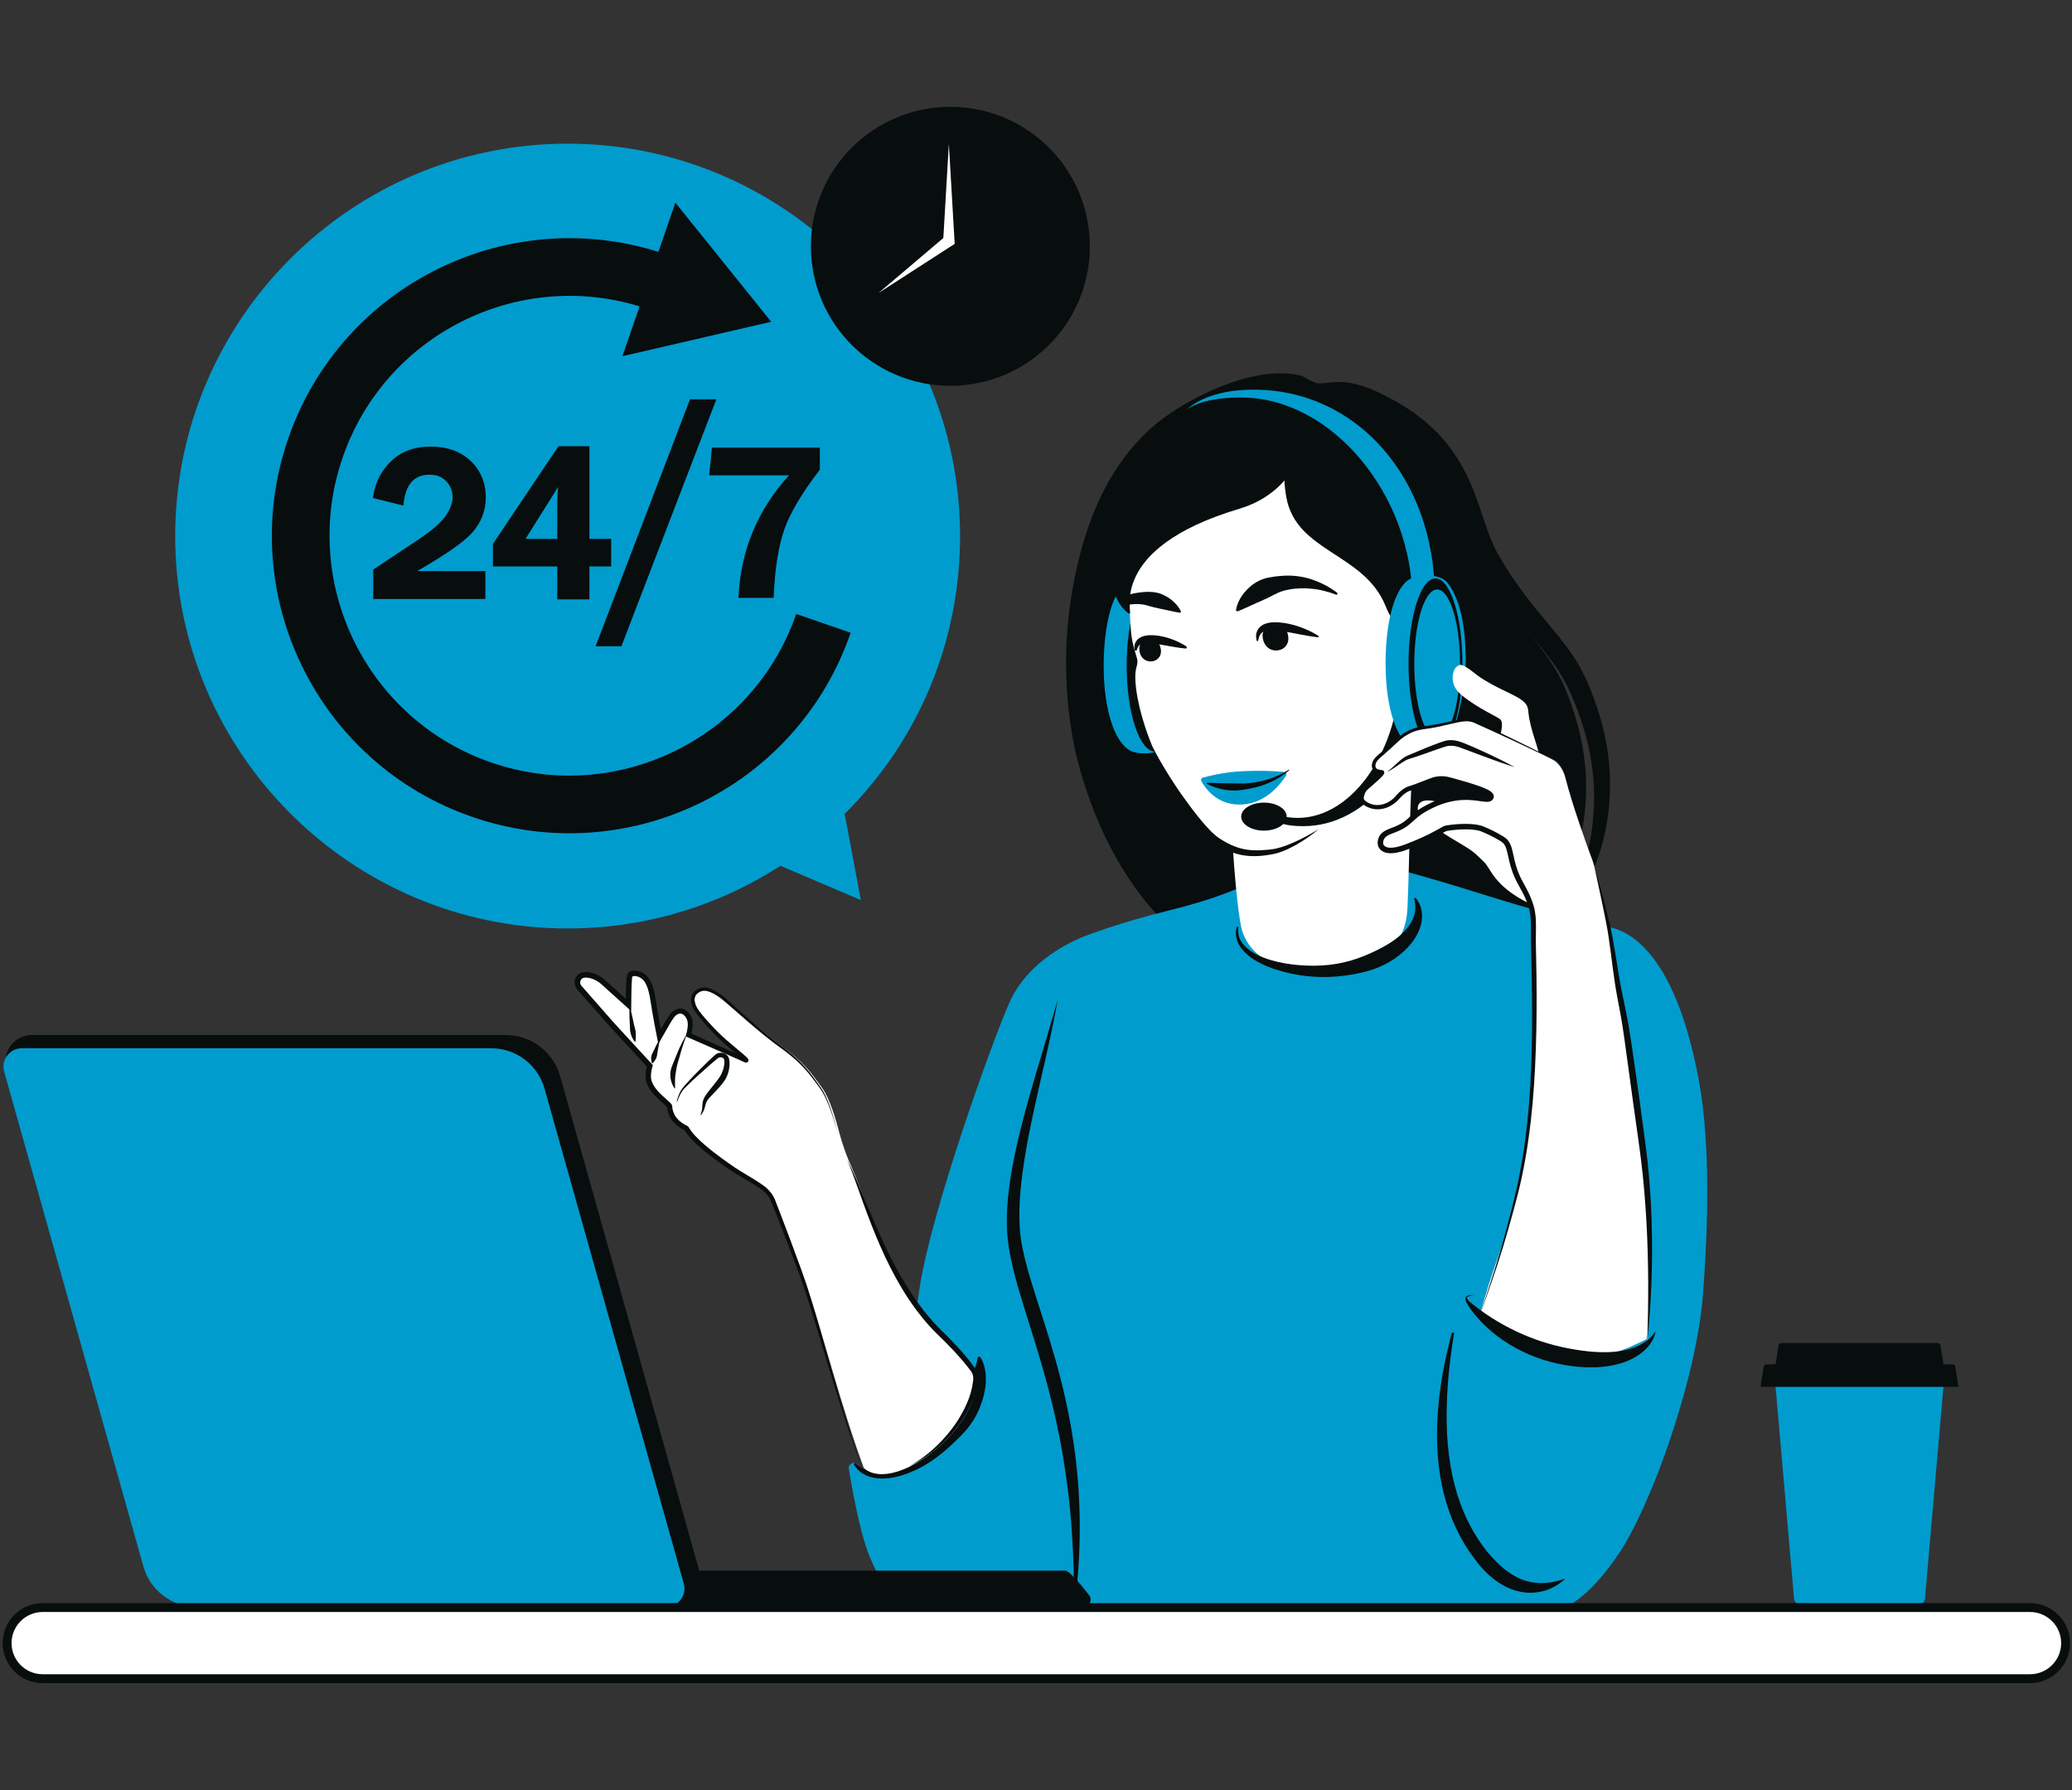
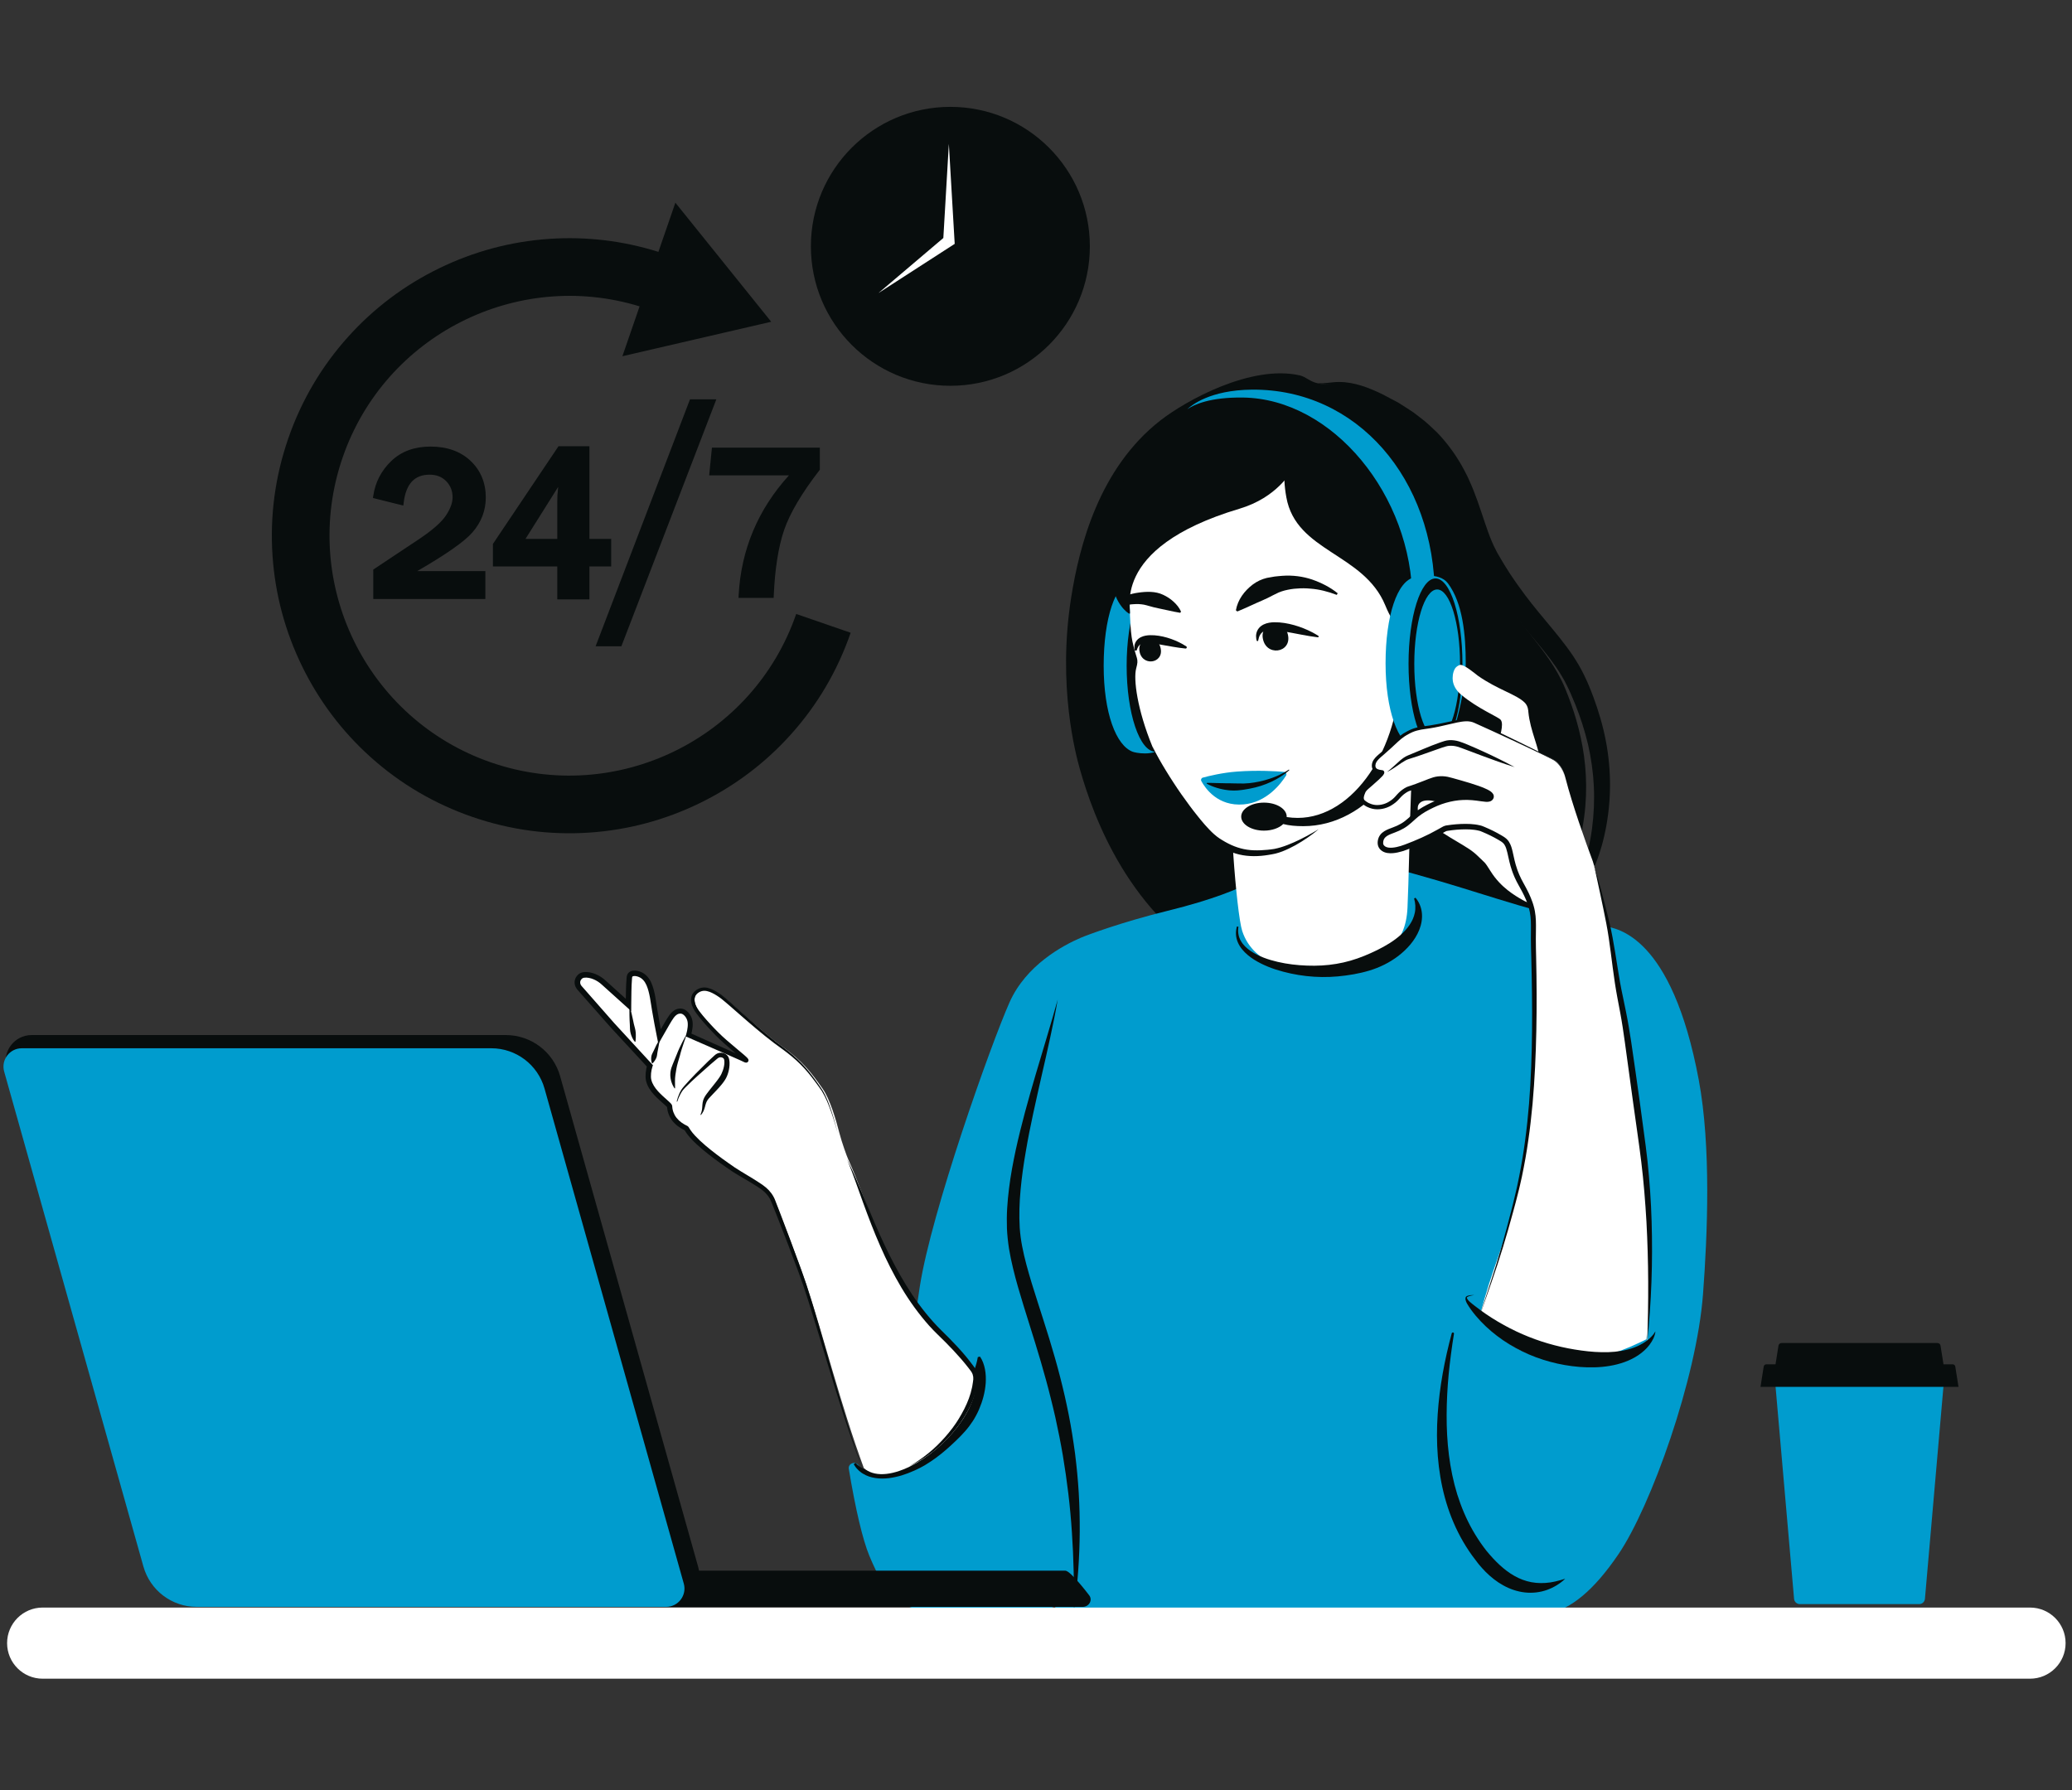
<svg xmlns="http://www.w3.org/2000/svg" width="1250" zoomAndPan="magnify" viewBox="0 0 937.5 810" height="1080" preserveAspectRatio="xMidYMid meet" version="1.0">
  <rect x="0" y="0" width="937.5" height="810" fill="#333333" stroke="none" />
  <defs>
    <clipPath id="83dae929d9">
      <path d="M 635.281 615 L 641 615 L 641 624.508 L 635.281 624.508 Z M 635.281 615 " clip-rule="nonzero" />
    </clipPath>
    <clipPath id="d11c46adad">
      <path d="M 641 615 L 647 615 L 647 624.508 L 641 624.508 Z M 641 615 " clip-rule="nonzero" />
    </clipPath>
    <clipPath id="3f74ce2331">
      <path d="M 643 593.773 L 659 593.773 L 659 610 L 643 610 Z M 643 593.773 " clip-rule="nonzero" />
    </clipPath>
    <clipPath id="786b0db406">
      <path d="M 654 612 L 666 612 L 666 624.508 L 654 624.508 Z M 654 612 " clip-rule="nonzero" />
    </clipPath>
    <clipPath id="13fa9cdea0">
      <path d="M 1.199 725.031 L 936.613 725.031 L 936.613 761.645 L 1.199 761.645 Z M 1.199 725.031 " clip-rule="nonzero" />
    </clipPath>
    <clipPath id="a9d558cb9a">
      <path d="M 366 48.355 L 494 48.355 L 494 175 L 366 175 Z M 366 48.355 " clip-rule="nonzero" />
    </clipPath>
  </defs>
  <path fill="#009cce" d="M 639.426 613.977 C 639.426 614.184 639.387 614.383 639.309 614.574 C 639.23 614.762 639.117 614.93 638.973 615.078 C 638.824 615.223 638.656 615.336 638.469 615.414 C 638.277 615.492 638.078 615.531 637.871 615.531 C 637.668 615.531 637.469 615.492 637.277 615.414 C 637.086 615.336 636.918 615.223 636.773 615.078 C 636.629 614.93 636.516 614.762 636.438 614.574 C 636.355 614.383 636.316 614.184 636.316 613.977 C 636.316 613.773 636.355 613.574 636.438 613.383 C 636.516 613.191 636.629 613.023 636.773 612.879 C 636.918 612.734 637.086 612.621 637.277 612.543 C 637.469 612.465 637.668 612.426 637.871 612.426 C 638.078 612.426 638.277 612.465 638.469 612.543 C 638.656 612.621 638.824 612.734 638.973 612.879 C 639.117 613.023 639.23 613.191 639.309 613.383 C 639.387 613.574 639.426 613.773 639.426 613.977 Z M 639.426 613.977 " fill-opacity="1" fill-rule="nonzero" />
  <g clip-path="url(#83dae929d9)">
    <path fill="#009cce" d="M 636.316 624.859 L 639.426 624.859 L 639.426 620.715 L 640.461 620.195 L 640.461 617.605 C 640.461 616.461 639.535 615.531 638.391 615.531 L 637.355 615.531 C 636.211 615.531 635.281 616.461 635.281 617.605 L 635.281 620.195 L 636.316 620.715 Z M 636.316 624.859 " fill-opacity="1" fill-rule="nonzero" />
  </g>
  <path fill="#009cce" d="M 645.645 613.977 C 645.645 614.184 645.605 614.383 645.523 614.574 C 645.445 614.762 645.332 614.93 645.188 615.078 C 645.043 615.223 644.875 615.336 644.684 615.414 C 644.492 615.492 644.297 615.531 644.09 615.531 C 643.883 615.531 643.684 615.492 643.496 615.414 C 643.305 615.336 643.137 615.223 642.988 615.078 C 642.844 614.93 642.73 614.762 642.652 614.574 C 642.574 614.383 642.535 614.184 642.535 613.977 C 642.535 613.773 642.574 613.574 642.652 613.383 C 642.73 613.191 642.844 613.023 642.988 612.879 C 643.137 612.734 643.305 612.621 643.496 612.543 C 643.684 612.465 643.883 612.426 644.09 612.426 C 644.297 612.426 644.492 612.465 644.684 612.543 C 644.875 612.621 645.043 612.734 645.188 612.879 C 645.332 613.023 645.445 613.191 645.523 613.383 C 645.605 613.574 645.645 613.773 645.645 613.977 Z M 645.645 613.977 " fill-opacity="1" fill-rule="nonzero" />
  <g clip-path="url(#d11c46adad)">
    <path fill="#009cce" d="M 645.645 624.859 L 645.645 620.715 L 646.68 620.195 L 646.68 617.605 C 646.68 616.461 645.75 615.531 644.605 615.531 L 643.57 615.531 C 642.426 615.531 641.5 616.461 641.5 617.605 L 641.5 620.195 L 642.535 620.715 L 642.535 624.859 Z M 645.645 624.859 " fill-opacity="1" fill-rule="nonzero" />
  </g>
  <g clip-path="url(#3f74ce2331)">
    <path fill="#009cce" d="M 652.379 609.316 L 652.379 608.094 C 653.086 607.926 653.75 607.645 654.355 607.273 L 655.223 608.137 L 657.418 605.941 L 656.551 605.074 C 656.926 604.473 657.203 603.809 657.371 603.098 L 658.594 603.098 L 658.594 599.988 L 657.371 599.988 C 657.203 599.281 656.926 598.617 656.551 598.012 L 657.418 597.148 L 655.219 594.949 L 654.355 595.816 C 653.75 595.445 653.086 595.164 652.379 594.996 L 652.379 593.773 L 649.27 593.773 L 649.27 594.996 C 648.562 595.164 647.898 595.445 647.293 595.816 L 646.43 594.949 L 644.23 597.148 L 645.098 598.016 C 644.723 598.617 644.445 599.281 644.277 599.992 L 643.055 599.992 L 643.055 603.098 L 644.277 603.098 C 644.445 603.809 644.723 604.473 645.098 605.074 L 644.23 605.941 L 646.43 608.141 L 647.293 607.273 C 647.898 607.645 648.562 607.926 649.27 608.094 L 649.27 609.316 Z M 646.16 601.543 C 646.16 598.969 648.25 596.883 650.824 596.883 C 653.398 596.883 655.488 598.969 655.488 601.543 C 655.488 604.121 653.398 606.207 650.824 606.207 C 648.25 606.207 646.16 604.121 646.16 601.543 Z M 646.16 601.543 " fill-opacity="1" fill-rule="nonzero" />
  </g>
  <path fill="#009cce" d="M 650.824 603.25 L 652.426 604.137 L 652.121 602.262 L 653.414 600.934 L 651.625 600.66 L 650.824 598.953 L 650.023 600.66 L 648.234 600.934 L 649.527 602.262 L 649.223 604.137 Z M 650.824 603.25 " fill-opacity="1" fill-rule="nonzero" />
  <g clip-path="url(#786b0db406)">
    <path fill="#009cce" d="M 664.812 621.23 C 665.387 621.23 665.848 620.77 665.848 620.195 L 665.848 613.461 C 665.848 612.887 665.387 612.426 664.812 612.426 L 655.488 612.426 C 654.914 612.426 654.449 612.887 654.449 613.461 L 654.449 620.195 C 654.449 620.77 654.914 621.23 655.488 621.23 L 659.113 621.23 L 659.113 623.305 L 656.523 623.305 L 656.523 624.859 L 663.777 624.859 L 663.777 623.305 L 661.188 623.305 L 661.188 621.23 Z M 661.855 615.328 L 662.59 614.598 L 664.145 616.152 C 664.344 616.352 664.344 616.68 664.145 616.883 L 662.59 618.438 L 661.855 617.703 L 663.043 616.516 Z M 658.961 617.703 L 658.23 618.438 L 656.676 616.883 C 656.473 616.68 656.473 616.352 656.676 616.152 L 658.23 614.598 L 658.961 615.328 L 657.773 616.516 Z M 660.664 619.16 L 659.633 619.055 L 660.152 613.875 L 661.184 613.977 Z M 660.664 619.16 " fill-opacity="1" fill-rule="nonzero" />
  </g>
  <path fill="#009cce" d="M 660.148 609.832 L 661.188 609.832 L 661.188 610.871 L 660.148 610.871 Z M 660.148 609.832 " fill-opacity="1" fill-rule="nonzero" />
  <path fill="#009cce" d="M 660.148 607.762 L 661.188 607.762 L 661.188 608.797 L 660.148 608.797 Z M 660.148 607.762 " fill-opacity="1" fill-rule="nonzero" />
  <path fill="#009cce" d="M 660.148 605.688 L 661.188 605.688 L 661.188 606.727 L 660.148 606.727 Z M 660.148 605.688 " fill-opacity="1" fill-rule="nonzero" />
  <path fill="#009cce" d="M 660.148 603.617 L 661.188 603.617 L 661.188 604.652 L 660.148 604.652 Z M 660.148 603.617 " fill-opacity="1" fill-rule="nonzero" />
  <path fill="#009cce" d="M 660.148 601.543 L 661.188 601.543 L 661.188 602.582 L 660.148 602.582 Z M 660.148 601.543 " fill-opacity="1" fill-rule="nonzero" />
  <path fill="#009cce" d="M 640.461 609.832 L 641.5 609.832 L 641.5 610.871 L 640.461 610.871 Z M 640.461 609.832 " fill-opacity="1" fill-rule="nonzero" />
  <path fill="#009cce" d="M 640.461 607.762 L 641.5 607.762 L 641.5 608.797 L 640.461 608.797 Z M 640.461 607.762 " fill-opacity="1" fill-rule="nonzero" />
  <path fill="#009cce" d="M 640.461 605.688 L 641.5 605.688 L 641.5 606.727 L 640.461 606.727 Z M 640.461 605.688 " fill-opacity="1" fill-rule="nonzero" />
  <path fill="#009cce" d="M 640.461 603.617 L 641.5 603.617 L 641.5 604.652 L 640.461 604.652 Z M 640.461 603.617 " fill-opacity="1" fill-rule="nonzero" />
  <path fill="#009cce" d="M 640.461 601.543 L 641.5 601.543 L 641.5 602.582 L 640.461 602.582 Z M 640.461 601.543 " fill-opacity="1" fill-rule="nonzero" />
  <path fill="#009cce" d="M 868.352 725.887 L 814.352 725.887 C 812.996 725.887 811.859 724.852 811.746 723.492 L 803.258 626.18 L 879.445 626.18 L 870.961 723.492 C 870.84 724.852 869.711 725.887 868.352 725.887 " fill-opacity="1" fill-rule="nonzero" />
  <path fill="#080d0d" d="M 884.691 618.379 C 884.602 617.797 884.098 617.371 883.516 617.371 L 879.352 617.371 L 878.016 608.918 C 877.906 608.234 877.32 607.738 876.625 607.738 L 806.078 607.738 C 805.391 607.738 804.797 608.234 804.695 608.918 L 803.359 617.371 L 799.195 617.371 C 798.609 617.371 798.109 617.797 798.012 618.379 L 796.566 627.562 L 886.145 627.562 L 884.691 618.379 " fill-opacity="1" fill-rule="nonzero" />
  <path fill="#080d0d" d="M 596.5 173.512 C 592.461 172.68 591.008 170.531 588.105 169.871 C 566.184 164.875 536.625 181.172 524.918 190.344 C 497.312 211.961 488.32 246.992 484.609 270.738 C 478.398 310.527 486.766 341.547 488.602 348.039 C 494.738 369.727 510.895 414.371 553.574 437.582 C 589.02 456.863 624.867 450.301 635.883 448.281 C 649.125 445.859 668.309 442.094 686.426 426.371 C 692.363 421.219 708.918 405.473 714.914 379.824 C 721.32 352.434 715.5 329.336 708.25 311.715 C 700.359 292.531 684.961 282.363 670.434 253.797 C 660.484 234.227 664.703 204.348 623.988 180.652 C 607.652 171.145 603.266 174.914 596.5 173.512 " fill-opacity="1" fill-rule="nonzero" />
  <path fill="#080d0d" d="M 695.434 426.734 C 700.617 422.602 705.332 417.812 709.465 412.531 C 713.648 407.277 717.148 401.461 720.051 395.324 C 722.918 389.18 725.035 382.605 726.363 375.934 C 727.73 369.273 728.441 362.449 728.469 355.605 C 728.5 348.758 727.855 341.898 726.566 335.168 C 725.273 328.434 723.32 321.848 720.957 315.449 C 720.348 313.859 719.75 312.262 719.086 310.695 L 718.086 308.352 C 717.754 307.57 717.34 306.758 716.969 305.965 C 715.477 302.75 713.652 299.727 711.75 296.805 C 707.859 291.027 703.473 285.863 699.289 280.801 C 695.066 275.758 691 270.746 687.277 265.5 C 686.316 264.207 685.418 262.875 684.516 261.543 L 683.168 259.547 L 681.883 257.512 C 681.02 256.152 680.156 254.793 679.367 253.398 L 678.145 251.312 L 677.531 250.277 C 677.34 249.934 677.188 249.605 677.016 249.27 C 674.184 243.992 672.305 237.789 670.164 231.5 C 669.102 228.348 668.004 225.148 666.738 221.973 C 666.156 220.383 665.391 218.82 664.715 217.25 C 664.059 215.664 663.215 214.145 662.43 212.605 C 659.199 206.492 655.094 200.809 650.336 195.812 C 647.797 193.48 645.41 190.992 642.625 189 L 640.598 187.438 C 639.926 186.91 639.258 186.387 638.523 185.949 L 634.246 183.195 C 632.848 182.238 631.332 181.488 629.836 180.699 L 625.371 178.352 C 622.34 176.891 619.242 175.52 615.988 174.52 C 612.75 173.523 609.348 172.84 605.945 172.852 C 602.527 172.832 599.32 173.684 596.008 173.375 C 597.613 173.789 599.305 173.914 600.965 173.949 C 602.629 173.996 604.262 174.039 605.867 174.258 C 609.07 174.648 612.141 175.645 615.082 176.949 C 618.02 178.281 620.871 179.836 623.637 181.531 L 627.711 184.211 C 629.066 185.105 630.445 185.961 631.688 187.004 L 635.516 189.953 C 636.172 190.418 636.762 190.965 637.344 191.512 L 639.121 193.133 C 641.574 195.199 643.613 197.652 645.793 199.949 C 649.82 204.836 653.199 210.16 655.855 215.883 C 658.523 221.602 660.457 227.68 662.301 233.977 C 664.16 240.262 665.93 246.852 669.148 253.359 C 669.344 253.762 669.535 254.18 669.734 254.57 L 670.352 255.684 L 671.598 257.906 C 672.406 259.395 673.289 260.844 674.18 262.289 L 675.508 264.465 L 676.895 266.602 C 677.824 268.023 678.746 269.449 679.734 270.824 C 683.625 276.387 687.867 281.676 692.105 286.781 C 696.383 291.871 700.562 296.801 704.109 301.961 C 705.855 304.551 707.5 307.176 708.836 309.938 C 709.176 310.637 709.531 311.289 709.859 312.023 L 710.84 314.219 C 711.48 315.691 712.105 317.168 712.711 318.648 C 715.102 324.582 717.047 330.668 718.523 336.863 C 719.941 343.07 720.848 349.395 721.148 355.762 C 721.461 362.133 721.172 368.543 720.332 374.914 C 719.508 381.285 718.031 387.512 715.832 393.578 C 713.676 399.656 710.801 405.508 707.352 411.051 C 705.664 413.848 703.781 416.535 701.785 419.145 C 699.816 421.777 697.668 424.285 695.434 426.734 " fill-opacity="1" fill-rule="nonzero" />
  <path fill="#009cce" d="M 768.625 488.684 C 756.375 423.094 731.441 420.078 725.898 419.082 C 697.922 414.059 675.188 405.695 650.281 398.402 C 620.438 389.668 612.434 388.703 594.961 390.891 C 566.469 394.457 571.605 401.484 527.973 412.234 C 507.379 417.309 491.918 423.105 489.02 424.348 C 480.84 427.855 464.238 436.754 456.766 453.59 C 448.305 472.652 421.426 548.289 416.172 582.219 C 410.086 621.543 407.129 650.738 408.895 674.871 C 410.656 699 411.805 757.062 477.492 726.805 C 477.379 729.922 477.254 733.043 477.109 736.164 L 701.551 736.164 C 701.281 734.141 701.023 732.148 700.777 730.176 C 710.844 727.906 720.973 719.926 732.23 703.387 C 746.996 681.695 767.66 623.965 770.547 585.645 C 772.57 558.723 774.262 518.883 768.625 488.684 " fill-opacity="1" fill-rule="nonzero" />
  <path fill="#009cce" d="M 404.547 722.695 C 411.395 729.156 419.871 729.758 434.094 728.613 C 448.223 727.477 458.117 713.344 462.762 705.016 C 469.328 693.238 470.023 679.211 469.34 670.129 C 468.066 653.176 465.121 644.941 458.551 636.219 C 454.469 630.801 450.254 625.207 446.625 616.996 C 446.172 615.969 445.031 615.426 443.949 615.742 C 442.91 616.043 442.23 617.051 442.355 618.133 C 444.207 634.242 428.918 654.102 412.672 663.117 C 402.91 668.535 394.551 669.035 389.73 664.484 C 389.23 664.016 388.762 663.488 388.332 662.906 C 387.734 662.109 386.707 661.766 385.77 662.098 L 385.508 662.191 C 384.488 662.555 383.875 663.598 384.051 664.664 C 387.059 682.887 390.355 696.84 393.371 704.082 C 397.25 713.398 400.59 718.961 404.543 722.695 C 404.543 722.695 404.547 722.695 404.547 722.695 " fill-opacity="1" fill-rule="nonzero" />
  <path fill="#080d0d" d="M 443.406 613.871 C 444.582 615.562 445.27 617.578 445.664 619.617 C 446.055 621.668 446.129 623.762 446 625.824 C 445.711 629.953 444.613 633.934 443.039 637.633 C 442.254 639.492 441.301 641.25 440.238 642.945 C 439.152 644.613 437.957 646.207 436.641 647.691 C 435.984 648.438 435.301 649.148 434.621 649.867 C 433.922 650.566 433.234 651.273 432.516 651.949 C 431.105 653.324 429.633 654.625 428.172 655.934 C 425.215 658.5 422.074 660.863 418.695 662.887 C 417.855 663.398 416.969 663.848 416.102 664.316 C 415.215 664.75 414.332 665.199 413.43 665.578 C 411.656 666.387 409.797 667.059 407.922 667.66 C 406.023 668.215 404.078 668.637 402.098 668.891 C 400.113 669.117 398.074 669.148 396.07 668.836 C 394.066 668.535 392.086 667.883 390.367 666.801 C 390.152 666.664 389.934 666.539 389.73 666.395 L 389.141 665.918 C 388.949 665.758 388.742 665.617 388.566 665.434 L 388.035 664.898 C 387.332 664.219 386.762 663.402 386.266 662.578 L 387.082 661.973 C 387.699 662.625 388.344 663.23 389.09 663.707 C 389.441 663.941 389.789 664.191 390.184 664.367 L 390.75 664.656 C 390.941 664.746 391.148 664.816 391.344 664.891 C 392.922 665.504 394.609 665.727 396.289 665.672 C 397.973 665.605 399.652 665.316 401.297 664.828 C 402.938 664.328 404.543 663.688 406.102 662.926 C 407.66 662.152 409.191 661.328 410.664 660.363 C 412.148 659.434 413.539 658.414 414.895 657.32 C 417.633 655.18 420.156 652.742 422.492 650.145 C 424.828 647.547 426.809 644.633 428.605 641.68 C 430.406 638.723 432.211 635.844 434.031 632.98 C 435.844 630.109 437.559 627.195 439.043 624.133 C 439.777 622.602 440.453 621.031 441.035 619.387 C 441.625 617.738 442.094 616.02 442.422 614.105 L 443.406 613.871 " fill-opacity="1" fill-rule="nonzero" />
  <path fill="#080d0d" d="M 708.195 714.391 C 705.918 716.609 703.102 718.316 699.98 719.453 C 696.852 720.57 693.383 720.98 689.953 720.605 C 686.52 720.223 683.184 719.078 680.203 717.418 C 677.199 715.785 674.562 713.645 672.211 711.316 C 671.039 710.152 669.961 708.906 668.91 707.648 C 667.898 706.359 666.934 705.062 665.988 703.77 C 664.113 701.145 662.391 698.414 660.867 695.582 C 657.797 689.918 655.449 683.902 653.762 677.742 C 650.414 665.398 649.656 652.617 650.488 640.129 C 651.305 627.613 653.637 615.316 656.855 603.336 C 656.934 603.062 657.215 602.902 657.488 602.973 C 657.75 603.043 657.91 603.297 657.867 603.559 C 656.871 609.656 656.07 615.777 655.469 621.898 C 654.898 628.023 654.566 634.156 654.547 640.262 C 654.492 652.469 655.797 664.664 659.32 676.133 C 661.113 681.844 663.422 687.363 666.367 692.523 C 667.84 695.098 669.457 697.586 671.211 699.98 L 672.559 701.746 L 673.977 703.422 C 674.926 704.531 675.91 705.594 676.926 706.613 C 680.961 710.684 685.566 714.023 690.891 715.496 C 693.547 716.246 696.379 716.508 699.293 716.301 C 702.223 716.129 705.168 715.363 708.195 714.391 " fill-opacity="1" fill-rule="nonzero" />
  <path fill="#080d0d" d="M 478.566 452.328 C 472.301 474.977 464.66 497.184 459.594 520.324 C 458.363 526.113 457.254 531.949 456.535 537.875 C 456.148 540.832 455.895 543.828 455.699 546.824 C 455.523 549.824 455.508 552.855 455.602 555.895 C 455.738 558.934 456.074 562.016 456.531 565.004 C 457.043 567.988 457.633 570.949 458.348 573.848 C 459.727 579.68 461.457 585.348 463.172 590.984 C 466.672 602.227 470.258 613.324 473.305 624.559 C 473.703 625.957 474.051 627.371 474.43 628.777 C 474.809 630.18 475.156 631.594 475.5 633.008 C 476.223 635.82 476.871 638.656 477.527 641.488 C 478.777 647.164 479.914 652.863 480.898 658.598 C 482.812 670.07 484.242 681.648 484.988 693.309 C 485.797 704.965 485.992 716.684 485.934 728.453 C 487.637 716.805 488.43 705.016 488.539 693.199 C 488.578 687.293 488.43 681.375 488.086 675.465 C 487.73 669.555 487.156 663.66 486.422 657.77 C 485.625 651.898 484.719 646.035 483.562 640.219 C 482.965 637.312 482.383 634.41 481.715 631.523 C 481.383 630.078 481.051 628.633 480.688 627.195 C 480.328 625.758 479.992 624.32 479.609 622.887 C 478.152 617.148 476.477 611.469 474.77 605.824 C 473.047 600.18 471.223 594.59 469.445 589.012 C 467.637 583.441 465.918 577.879 464.422 572.32 C 463.66 569.543 463.039 566.75 462.484 563.965 C 461.945 561.168 461.586 558.41 461.387 555.59 C 461.051 549.941 461.234 544.191 461.773 538.441 C 462.297 532.695 463.117 526.938 464.113 521.199 C 466.031 509.703 468.719 498.285 471.281 486.832 L 473.246 478.246 C 473.898 475.383 474.523 472.508 475.148 469.637 C 476.406 463.895 477.578 458.125 478.566 452.328 " fill-opacity="1" fill-rule="nonzero" />
  <path fill="#ffffff" d="M 557.797 352.805 C 555.398 360.859 559.441 413.246 562.051 421.277 C 567.195 437.117 586.25 441.32 602.441 439.148 C 625.738 436.023 636.109 427.773 636.836 410.738 C 638.078 381.828 637.371 361.828 641.105 316.289 C 642.109 304.059 562.441 337.258 557.797 352.805 " fill-opacity="1" fill-rule="nonzero" />
  <path fill="#009cce" d="M 535.645 301.25 C 535.645 312.598 530.664 335.129 526.445 338.387 C 521.324 342.34 513.691 340.641 512.434 340.156 C 504.988 337.293 499.371 322.738 499.371 301.25 C 499.371 279.766 504.621 263.945 512.434 262.348 C 513.18 262.188 523.461 259.574 527.598 265.086 C 534.34 274.066 535.645 288.598 535.645 301.25 " fill-opacity="1" fill-rule="nonzero" />
  <path fill="#080d0d" d="M 535.887 301.262 C 535.887 322.75 530.043 340.172 522.828 340.172 C 515.617 340.172 509.766 322.75 509.766 301.262 C 509.766 279.773 515.617 262.355 522.828 262.355 C 530.043 262.355 535.887 279.773 535.887 301.262 " fill-opacity="1" fill-rule="nonzero" />
  <path fill="#ffffff" d="M 521.273 218.125 C 509.156 241.391 510.508 281.633 512.371 290.234 C 514.23 298.832 515.391 297.652 514.078 302.488 C 512.773 307.324 514.566 321.121 521.375 337.727 C 528.188 354.336 543.562 375.746 550.48 380.348 C 559.02 386.027 565.625 387.039 575.863 385.391 C 586.105 383.746 609.223 369.738 622.414 348.094 C 632.766 331.105 640.391 317.141 640.52 306.137 C 640.645 295.129 649.016 259.832 638 239.66 C 626.984 219.488 618.609 203.457 589.711 195.824 C 582.152 193.828 543.473 175.508 521.273 218.125 " fill-opacity="1" fill-rule="nonzero" />
  <path fill="#080d0d" d="M 521.375 337.727 C 523.305 341.527 525.383 345.219 527.602 348.82 C 528.152 349.727 528.695 350.629 529.273 351.516 C 529.848 352.402 530.395 353.309 530.996 354.184 L 532.738 356.824 L 534.531 359.434 C 536.977 362.875 539.445 366.297 542.102 369.547 L 543.09 370.77 L 544.105 371.973 L 545.117 373.168 L 546.168 374.32 C 547.555 375.855 549.035 377.336 550.57 378.523 C 551.293 379.117 552.215 379.672 553.078 380.215 L 554.406 380.992 L 555.754 381.711 C 557.562 382.641 559.445 383.379 561.387 383.898 C 563.324 384.426 565.332 384.699 567.371 384.773 C 569.406 384.84 571.477 384.742 573.547 384.535 C 574.582 384.422 575.652 384.312 576.617 384.141 C 577.605 383.949 578.594 383.68 579.586 383.395 C 581.566 382.797 583.516 382.02 585.434 381.168 C 589.289 379.477 592.992 377.41 596.656 375.238 C 593.379 377.961 589.844 380.391 586.094 382.492 C 584.207 383.523 582.266 384.469 580.23 385.266 C 579.207 385.656 578.16 385.992 577.078 386.27 C 575.961 386.531 574.922 386.691 573.848 386.871 C 569.594 387.574 565.074 387.695 560.691 386.672 C 558.508 386.16 556.406 385.348 554.418 384.379 L 552.953 383.609 L 551.527 382.781 C 550.586 382.199 549.676 381.668 548.746 380.922 C 546.938 379.492 545.43 377.922 543.984 376.301 L 542.906 375.086 L 541.867 373.84 L 540.84 372.59 L 539.863 371.312 C 537.27 367.883 534.816 364.367 532.574 360.723 C 530.293 357.102 528.23 353.352 526.316 349.531 C 524.434 345.695 522.691 341.785 521.375 337.727 " fill-opacity="1" fill-rule="nonzero" />
  <path fill="#009cce" d="M 581.891 350.953 C 582.32 350.266 581.875 349.371 581.07 349.297 C 577.602 348.992 569.18 348.438 559.574 349.156 C 552.992 349.648 546.789 351.184 544.219 351.891 C 543.539 352.074 543.223 352.84 543.562 353.457 C 545.289 356.652 550.957 364.996 562.684 364 C 573.23 363.102 579.68 354.473 581.891 350.953 " fill-opacity="1" fill-rule="nonzero" />
  <path fill="#080d0d" d="M 534.383 276.793 C 533.594 274.992 532.371 273.523 530.984 272.262 C 529.602 270.984 528 269.957 526.277 269.152 C 522.805 267.492 518.734 267.652 515.035 268.184 C 514.105 268.336 513.172 268.449 512.266 268.703 L 510.914 269.043 C 507.117 270.574 509.418 273.898 510.809 273.641 L 511.844 273.48 L 513.012 273.398 C 513.773 273.309 514.551 273.359 515.316 273.363 C 516.078 273.371 516.844 273.523 517.59 273.621 C 518.34 273.816 519.078 273.941 519.801 274.191 C 521.254 274.594 522.676 275.004 524.18 275.285 L 528.82 276.277 C 530.434 276.637 532.094 276.996 533.98 277.301 L 534.383 276.793 " fill-opacity="1" fill-rule="nonzero" />
  <path fill="#080d0d" d="M 605.258 268.473 C 601.895 265.746 597.953 263.746 593.738 262.266 C 589.512 260.828 584.898 260.23 580.246 260.559 C 579.078 260.605 577.922 260.805 576.738 260.891 C 575.574 261.066 574.406 261.285 573.227 261.508 C 570.898 262.062 568.688 263.094 566.789 264.531 C 563.012 267.418 560.031 271.375 559.195 276.176 L 559.848 276.699 C 564.242 274.902 567.652 273.176 571.102 271.723 C 572.809 270.996 574.414 270.203 576.051 269.324 C 576.879 268.918 577.715 268.488 578.574 268.098 C 579.449 267.781 580.336 267.41 581.258 267.199 C 583.098 266.754 584.996 266.395 586.941 266.324 C 588.883 266.145 590.871 266.18 592.863 266.367 C 596.883 266.648 600.91 267.691 604.828 269.195 L 605.258 268.473 " fill-opacity="1" fill-rule="nonzero" />
  <path fill="#080d0d" d="M 582.156 285.457 C 579.703 279.66 569.301 281.953 571.594 289.816 C 573.891 297.699 586.098 294.766 582.156 285.457 " fill-opacity="1" fill-rule="nonzero" />
  <path fill="#080d0d" d="M 524.645 291.805 C 522.582 286.922 513.816 288.852 515.746 295.48 C 517.684 302.117 527.969 299.648 524.645 291.805 " fill-opacity="1" fill-rule="nonzero" />
  <path fill="#080d0d" d="M 568.59 289.855 C 568.691 290.234 569.227 290.203 569.293 289.816 C 569.453 288.859 569.734 287.973 570.168 287.25 C 570.812 286.172 571.73 285.586 572.832 285.309 C 573.379 285.16 573.977 285.105 574.59 285.074 C 574.898 285.066 575.215 285.074 575.531 285.09 C 575.852 285.105 576.195 285.125 576.527 285.152 C 577.867 285.266 579.23 285.457 580.605 285.676 C 583.355 286.133 586.141 286.684 588.965 287.215 C 591.352 287.652 593.758 288.094 596.254 288.391 C 596.629 288.438 596.816 287.945 596.504 287.734 C 595.637 287.164 594.742 286.66 593.84 286.172 C 592.527 285.48 591.184 284.871 589.801 284.32 C 587.051 283.23 584.188 282.395 581.199 281.922 C 579.707 281.691 578.18 281.562 576.625 281.582 C 576.23 281.59 575.848 281.609 575.441 281.633 C 575.031 281.668 574.617 281.727 574.211 281.797 C 573.383 281.938 572.551 282.195 571.746 282.578 C 570.953 282.977 570.184 283.527 569.602 284.242 C 569.016 284.949 568.633 285.793 568.457 286.625 C 568.281 287.461 568.285 288.281 568.414 289.055 C 568.457 289.328 568.52 289.594 568.59 289.855 " fill-opacity="1" fill-rule="nonzero" />
  <path fill="#080d0d" d="M 513.367 294.055 C 513.477 294.598 514.242 294.602 514.395 294.07 C 514.559 293.504 514.777 292.988 515.062 292.555 C 515.629 291.688 516.383 291.27 517.27 291.07 C 517.719 290.961 518.207 290.934 518.711 290.918 C 518.965 290.91 519.227 290.926 519.488 290.941 C 519.746 290.953 520.035 290.977 520.312 291 C 521.438 291.113 522.582 291.27 523.738 291.457 C 526.047 291.844 528.406 292.289 530.805 292.695 C 532.633 292.996 534.484 293.293 536.406 293.469 C 536.949 293.52 537.203 292.809 536.754 292.504 C 536.195 292.133 535.625 291.789 535.047 291.457 C 533.941 290.836 532.805 290.293 531.641 289.805 C 529.316 288.836 526.879 288.109 524.332 287.707 C 523.059 287.512 521.75 287.395 520.414 287.43 C 520.074 287.441 519.746 287.457 519.395 287.484 C 519.039 287.52 518.688 287.566 518.324 287.637 C 517.613 287.766 516.883 287.996 516.188 288.34 C 515.492 288.695 514.82 289.191 514.32 289.828 C 513.809 290.453 513.496 291.203 513.352 291.93 C 513.215 292.66 513.234 293.371 513.359 294.035 C 513.367 294.043 513.367 294.051 513.367 294.055 " fill-opacity="1" fill-rule="nonzero" />
  <path fill="#080d0d" d="M 583.379 348.473 C 582.773 349.043 582.137 349.559 581.477 350.059 C 580.816 350.555 580.129 351.016 579.434 351.465 C 578.039 352.348 576.578 353.133 575.07 353.836 C 573.559 354.527 572.004 355.129 570.414 355.641 C 568.824 356.133 567.203 356.555 565.551 356.859 C 565.141 356.949 564.727 357.012 564.316 357.082 C 563.902 357.148 563.488 357.238 563.07 357.293 L 561.82 357.477 C 561.402 357.527 560.984 357.566 560.566 357.613 L 559.934 357.672 L 559.309 357.703 C 558.883 357.715 558.465 357.727 558.043 357.73 C 557.617 357.719 557.199 357.699 556.781 357.672 L 556.148 357.629 L 555.52 357.555 L 554.273 357.383 C 553.863 357.312 553.449 357.227 553.035 357.145 C 552.211 356.984 551.402 356.762 550.602 356.523 C 550.195 356.41 549.797 356.273 549.406 356.129 C 549.012 355.988 548.617 355.836 548.227 355.684 C 547.844 355.531 547.461 355.344 547.082 355.164 C 546.707 354.98 546.332 354.789 545.965 354.582 L 546.039 354.281 C 546.887 354.238 547.707 354.273 548.527 354.293 C 548.938 354.297 549.344 354.305 549.75 354.32 C 549.949 354.324 550.148 354.336 550.352 354.344 C 550.551 354.352 550.758 354.344 550.957 354.352 C 551.359 354.359 551.758 354.371 552.16 354.387 L 552.461 354.402 L 552.758 354.402 L 553.355 354.41 C 553.754 354.414 554.148 354.441 554.543 354.441 L 555.73 354.449 L 556.32 354.461 L 556.91 354.461 C 557.305 354.465 557.695 354.473 558.09 354.488 C 558.484 354.484 558.875 354.492 559.27 354.504 L 559.859 354.527 L 560.449 354.531 C 562.027 354.59 563.609 354.555 565.184 354.395 C 566.762 354.242 568.328 353.977 569.883 353.641 C 571.438 353.312 572.984 352.898 574.496 352.391 C 576.016 351.891 577.504 351.289 578.965 350.609 C 579.691 350.266 580.41 349.902 581.113 349.508 C 581.824 349.117 582.523 348.699 583.176 348.234 L 583.379 348.473 " fill-opacity="1" fill-rule="nonzero" />
  <path fill="#080d0d" d="M 593.238 186.434 C 593.238 186.434 592.457 186.684 591.699 187.082 C 586.883 189.586 582.461 198.727 581.391 210.086 C 580.863 215.684 581.086 219.789 582.02 225.02 C 586.445 249.801 617.016 250.199 626.789 273.945 C 635.035 293.988 642.16 282.902 644.355 274.723 C 653.805 239.445 656.594 211.887 606.742 187.613 C 603.594 186.082 596.738 185.32 593.238 186.434 " fill-opacity="1" fill-rule="nonzero" />
  <path fill="#080d0d" d="M 586.371 186.359 C 581.309 184.23 549.801 166.82 518.039 201.168 C 500.285 220.375 502.805 254.25 503.594 264.559 C 504.211 272.609 510.148 277.66 511.09 277.707 C 512.789 277.789 500.391 248.242 560.785 230.215 C 577.934 225.094 583.934 213.5 585.305 212.09 C 590.004 207.242 596.566 197.477 593.113 191.18 C 591.699 188.598 589.105 187.508 586.371 186.359 " fill-opacity="1" fill-rule="nonzero" />
  <path fill="#009cce" d="M 636.129 282.688 C 637.871 279.445 642.863 273.844 650.258 278.578 C 657.648 283.301 657.23 291.047 655.457 302.105 C 653.684 313.16 646.176 326.121 639.855 327.945 C 633.543 329.766 633.512 325.508 632.273 319.992 C 631.031 314.477 631.723 290.887 636.129 282.688 " fill-opacity="1" fill-rule="nonzero" />
  <path fill="#080d0d" d="M 633.391 303.375 C 633.391 338.523 612.465 370.113 587.141 370.113 C 585.469 370.113 583.812 369.973 582.168 369.73 C 582.168 369.664 582.184 369.602 582.184 369.535 C 582.184 366.035 577.574 363.199 571.891 363.199 C 566.203 363.199 561.594 366.035 561.594 369.535 C 561.594 373.035 566.203 375.875 571.891 375.875 C 575.574 375.875 578.797 374.676 580.613 372.887 C 583.277 373.582 586.25 373.852 589.672 373.852 C 618.484 373.852 642.875 344.145 642.875 304.871 L 633.391 303.375 " fill-opacity="1" fill-rule="nonzero" />
  <path fill="#009cce" d="M 537.27 185.121 L 537.602 184.832 C 539.082 183.508 547.367 176.492 566.426 176.32 C 613.945 175.883 649.191 216.625 649.191 269.918 L 639.043 271.945 C 639.043 224.246 602.965 180.402 562.371 179.895 C 547.48 179.703 540.262 183.074 537.27 185.145 L 537.27 185.121 " fill-opacity="1" fill-rule="nonzero" />
  <path fill="#009cce" d="M 663.191 300.141 C 663.191 311.488 658.211 334.016 653.984 337.273 C 648.863 341.23 641.23 339.531 639.977 339.047 C 632.527 336.18 626.918 321.629 626.918 300.141 C 626.918 278.652 632.164 262.832 639.977 261.234 C 640.723 261.082 651.008 258.469 655.141 263.973 C 661.883 272.957 663.191 287.488 663.191 300.141 " fill-opacity="1" fill-rule="nonzero" />
  <path fill="#080d0d" d="M 661.699 300.41 C 661.699 321.754 656.238 339.059 649.504 339.059 C 642.77 339.059 637.312 321.754 637.312 300.41 C 637.312 279.062 642.77 261.758 649.504 261.758 C 656.238 261.758 661.699 279.062 661.699 300.41 " fill-opacity="1" fill-rule="nonzero" />
  <path fill="#009cce" d="M 660.609 300.41 C 660.609 319.004 655.977 334.078 650.262 334.078 C 644.539 334.078 639.91 319.004 639.91 300.41 C 639.91 281.812 644.539 266.742 650.262 266.742 C 655.977 266.742 660.609 281.812 660.609 300.41 " fill-opacity="1" fill-rule="nonzero" />
  <path fill="#ffffff" d="M 697.348 346.438 C 696.301 337.758 692.371 330.883 691.527 322.188 C 691.477 321.621 691.434 319.52 689.902 317.973 C 686.191 314.234 677.602 312.062 668.715 305.801 C 667.754 305.125 662.141 300.211 660.375 300.945 C 659.672 301.242 658.855 301.715 658.371 302.469 C 657.215 304.289 657.156 306.82 657.34 308.059 C 657.605 309.812 658.461 312.121 661.113 314.352 C 668.652 320.691 677.949 324.402 679.008 325.734 C 680.652 327.812 678.312 333.953 677.984 336.469 C 675.402 356.535 685.754 361.582 683.582 370.176 C 683.145 371.906 681.941 374.598 679.715 375.223 C 676.719 376.066 674.445 374.879 666.012 369.855 C 664.566 368.996 646.777 358.551 642.238 363.535 C 640.633 365.305 641.73 368.902 643.613 370.434 C 645.176 371.707 650.777 375.773 656.332 379.09 C 664.328 383.867 666.02 384.754 669.051 387.746 C 672.117 390.785 671.496 389.555 674.512 394.359 C 679.055 401.594 685.418 405.254 688.859 407.234 C 694.66 410.57 703.688 411.516 708.379 408.414 C 712.875 405.434 711.195 400.488 709.492 389.562 C 705.832 366.047 699.613 365.203 697.348 346.438 " fill-opacity="1" fill-rule="nonzero" />
  <path fill="#ffffff" d="M 742.773 517.043 C 734.367 455.914 735.754 465.762 732.203 447.402 C 730.66 439.41 729.562 428.895 727.719 419.133 C 726.594 413.152 721.473 391.871 720.688 389.766 C 717.297 380.703 711.383 364.035 708.355 352.227 C 707.969 350.691 706.977 346.766 703.598 344.195 C 701.574 342.656 671.914 328.703 667.062 326.547 C 662.352 324.457 655.828 327.914 644.594 329.281 C 640.328 329.797 638.348 330.926 637.688 331.254 C 633.051 333.551 632.23 335.371 625.238 341.281 C 623.23 342.98 621.883 344.223 621.637 345.93 C 621.137 349.539 625.41 349.164 625.566 349.426 C 625.805 349.832 624.816 350.926 622.07 353.352 C 618.383 356.613 617.5 356.992 616.926 358.52 C 616.734 359.027 615.391 361.578 617.039 362.949 C 621.645 366.781 626.719 364.98 628.691 363.855 C 632.852 361.48 632.32 359.918 636.203 357.547 C 637.711 356.625 636.973 357.359 644.754 354.332 C 647.945 353.086 649.379 352.453 651.652 352.355 C 653.918 352.258 655.594 352.754 656.707 353.066 C 667.898 356.199 675.633 358.621 674.77 360.758 C 673.645 363.543 666.93 358.922 655.492 361.73 C 652.129 362.555 649.777 363.551 646.941 364.945 C 638.152 369.273 638.883 372.371 631.5 375.289 C 628.914 376.312 626.008 377.047 625.016 379.531 C 624.977 379.633 624.125 381.773 625.23 383.242 C 627.711 386.535 634.66 383.922 636.262 383.32 C 648.637 378.699 653 375.105 654.387 374.828 C 655.379 374.625 664.137 373.223 669.852 374.789 C 670.41 374.941 671.152 375.27 672.637 375.918 C 676.891 377.777 679.812 379.684 680.172 379.922 C 684.652 382.902 682.246 389.516 688.363 400.215 C 695.559 412.789 693.574 415.973 693.918 428.477 C 695.289 477.715 693.484 512.473 685.652 542.941 C 678.945 569.07 675.566 572.125 669.477 595.883 C 677.043 605.23 689.934 615.91 709.344 615.91 C 719.348 615.906 730.285 613.086 741.852 607.527 L 744.934 606.047 C 746.859 580.078 746.906 547.098 742.773 517.043 " fill-opacity="1" fill-rule="nonzero" />
  <path fill="#080d0d" d="M 708.266 352.215 C 707.602 349.551 706.391 346.941 704.375 345.062 C 703.41 344.07 702.125 343.539 700.906 342.898 C 699.672 342.277 698.426 341.676 697.188 341.074 C 692.211 338.676 687.207 336.332 682.199 334.008 C 677.188 331.691 672.168 329.367 667.129 327.125 C 664.727 325.965 661.953 326.41 659.297 326.934 C 656.621 327.496 653.941 328.207 651.223 328.773 C 649.867 329.07 648.496 329.324 647.121 329.547 C 645.75 329.777 644.344 329.922 643.035 330.156 C 641.715 330.402 640.414 330.746 639.195 331.25 C 638.891 331.375 638.594 331.512 638.301 331.66 L 637.395 332.133 C 636.793 332.438 636.219 332.781 635.656 333.141 C 633.441 334.586 631.539 336.605 629.477 338.465 C 628.457 339.402 627.422 340.332 626.371 341.238 C 625.324 342.156 624.246 343.012 623.41 343.969 C 622.996 344.441 622.656 344.941 622.484 345.457 C 622.309 345.961 622.262 346.586 622.387 347.027 C 622.504 347.473 622.797 347.789 623.27 348.027 C 623.746 348.262 624.34 348.383 625 348.461 L 625.27 348.496 C 625.379 348.516 625.453 348.52 625.66 348.578 C 625.715 348.477 626.352 349.074 626.273 349.172 C 626.352 349.367 626.34 349.5 626.336 349.652 C 626.328 349.789 626.297 349.867 626.27 349.973 C 626.246 350.059 626.215 350.121 626.184 350.195 C 625.934 350.68 625.688 350.93 625.438 351.223 C 624.938 351.773 624.43 352.262 623.918 352.742 C 622.895 353.699 621.855 354.613 620.801 355.523 L 619.242 356.871 C 618.738 357.316 618.262 357.754 617.992 358.191 C 617.922 358.301 617.859 358.414 617.801 358.539 C 617.77 358.598 617.746 358.664 617.715 358.73 L 617.617 358.984 C 617.477 359.309 617.363 359.586 617.273 359.879 C 617.082 360.449 617 361.023 617.094 361.461 C 617.141 361.676 617.207 361.863 617.336 362.012 C 617.383 362.098 617.477 362.152 617.551 362.23 L 617.93 362.516 L 618.309 362.797 C 618.441 362.887 618.578 362.961 618.707 363.043 L 619.113 363.289 L 619.539 363.484 C 620.664 364.012 621.891 364.309 623.141 364.297 C 624.395 364.297 625.648 364.043 626.832 363.586 C 627.121 363.469 627.41 363.344 627.691 363.203 C 627.832 363.137 627.965 363.059 628.102 362.984 L 628.52 362.73 C 629.082 362.391 629.609 362.023 630.094 361.621 C 630.586 361.215 631.02 360.773 631.461 360.277 C 631.906 359.781 632.375 359.227 632.91 358.703 C 633.441 358.18 634.023 357.691 634.625 357.273 C 635.25 356.852 635.781 356.457 636.609 356.094 C 637.004 355.938 637.336 355.84 637.664 355.73 L 638.629 355.41 C 639.277 355.191 639.918 354.965 640.562 354.73 C 641.844 354.258 643.129 353.766 644.406 353.266 C 645.691 352.766 646.961 352.223 648.379 351.793 C 649.082 351.574 649.832 351.414 650.59 351.328 C 651.34 351.242 652.082 351.223 652.832 351.254 C 654.32 351.305 655.824 351.664 657.141 352.051 L 661.137 353.176 C 663.797 353.945 666.461 354.727 669.113 355.664 C 670.438 356.137 671.762 356.637 673.082 357.309 C 673.742 357.66 674.41 358.016 675.09 358.672 C 675.258 358.848 675.426 359.043 675.59 359.309 C 675.664 359.43 675.734 359.605 675.793 359.758 C 675.844 359.938 675.891 360.129 675.902 360.328 C 675.902 360.531 675.891 360.742 675.836 360.93 C 675.805 361.02 675.777 361.125 675.746 361.203 L 675.645 361.41 C 675.582 361.547 675.496 361.68 675.387 361.812 C 675.293 361.945 675.176 362.062 675.047 362.168 C 674.523 362.605 673.945 362.738 673.496 362.801 C 673.023 362.867 672.629 362.852 672.238 362.832 C 671.473 362.781 670.777 362.68 670.086 362.582 C 668.711 362.383 667.379 362.195 666.043 362.086 C 663.375 361.863 660.703 361.961 658.078 362.402 C 655.465 362.852 652.863 363.594 650.406 364.629 C 649.188 365.152 647.941 365.734 646.754 366.355 C 645.543 366.953 644.406 367.648 643.305 368.375 C 642.203 369.113 641.191 369.945 640.188 370.848 C 639.191 371.746 638.16 372.742 636.973 373.625 C 635.801 374.516 634.508 375.25 633.191 375.859 C 632.523 376.141 631.859 376.441 631.195 376.684 C 630.543 376.93 629.898 377.164 629.301 377.414 C 628.09 377.906 627.031 378.504 626.449 379.309 C 626.152 379.719 625.98 380.145 625.879 380.699 C 625.785 381.227 625.789 381.738 625.934 382.102 C 626.008 382.297 626.066 382.418 626.227 382.594 C 626.371 382.766 626.543 382.91 626.738 383.035 C 627.121 383.293 627.629 383.453 628.188 383.543 C 629.312 383.707 630.598 383.57 631.859 383.309 C 633.129 383.043 634.383 382.645 635.637 382.172 C 636.918 381.684 638.195 381.195 639.461 380.672 C 641.992 379.633 644.488 378.527 646.914 377.293 C 648.129 376.684 649.328 376.039 650.516 375.367 L 652.34 374.344 C 652.492 374.258 652.652 374.172 652.824 374.082 L 653.082 373.953 L 653.375 373.82 C 653.527 373.742 653.902 373.629 654.109 373.582 L 654.66 373.488 C 657.469 373.055 660.266 372.816 663.113 372.816 C 664.535 372.816 665.961 372.875 667.402 373.07 C 668.125 373.172 668.848 373.285 669.57 373.469 L 670.121 373.602 C 670.328 373.664 670.523 373.727 670.703 373.797 C 671.066 373.93 671.395 374.07 671.723 374.207 C 674.285 375.293 676.848 376.535 679.273 377.973 L 680.188 378.527 L 680.645 378.816 C 680.797 378.91 680.965 379.062 681.129 379.184 L 681.617 379.57 C 681.773 379.711 681.906 379.875 682.051 380.027 C 682.188 380.184 682.336 380.336 682.465 380.5 L 682.801 381.016 C 683.68 382.414 684.047 383.887 684.379 385.258 C 684.703 386.637 684.965 387.984 685.281 389.297 C 685.602 390.609 685.953 391.906 686.402 393.164 L 686.73 394.113 L 687.105 395.043 C 687.234 395.352 687.352 395.664 687.484 395.969 L 687.91 396.879 C 688.051 397.184 688.191 397.488 688.336 397.789 L 688.812 398.672 L 689.281 399.562 L 689.789 400.48 C 691.141 402.93 692.414 405.457 693.355 408.168 C 693.586 408.848 693.824 409.523 693.996 410.227 C 694.086 410.578 694.191 410.922 694.262 411.273 L 694.477 412.336 C 694.73 413.758 694.883 415.199 694.926 416.613 C 695.035 419.457 694.902 422.207 694.91 424.949 C 694.902 427.68 694.988 430.441 695.043 433.207 C 695.289 444.266 695.355 455.332 695.129 466.395 C 694.902 477.457 694.406 488.523 693.422 499.555 C 692.883 505.066 692.309 510.574 691.488 516.051 C 690.73 521.539 689.738 526.992 688.613 532.414 L 687.703 536.469 C 687.414 537.82 687.043 539.156 686.715 540.5 C 686.059 543.191 685.316 545.855 684.598 548.523 C 683.145 553.859 681.629 559.176 680.004 564.465 C 678.395 569.75 676.652 575 674.844 580.223 L 669.383 595.871 L 674.484 580.098 C 676.195 574.848 677.848 569.582 679.367 564.273 C 680.895 558.969 682.316 553.629 683.68 548.281 C 684.352 545.605 685.047 542.93 685.652 540.246 C 685.957 538.898 686.301 537.566 686.57 536.211 L 687.402 532.168 C 689.559 521.355 690.934 510.402 691.836 499.418 C 692.703 488.426 693.086 477.398 693.191 466.367 C 693.234 463.609 693.23 460.848 693.219 458.09 C 693.23 455.332 693.191 452.574 693.16 449.816 C 693.133 447.055 693.086 444.297 693.031 441.539 C 692.988 438.777 692.922 436.02 692.84 433.262 C 692.773 430.508 692.668 427.746 692.66 424.949 C 692.641 422.168 692.758 419.395 692.641 416.715 C 692.547 414.027 692.051 411.449 691.156 408.941 C 690.266 406.438 689.035 404.012 687.703 401.641 L 687.207 400.746 L 686.699 399.805 L 686.195 398.867 C 686.035 398.551 685.887 398.227 685.734 397.902 L 685.277 396.938 C 685.137 396.613 685.008 396.277 684.871 395.949 L 684.473 394.957 L 684.117 393.953 C 683.641 392.605 683.266 391.234 682.93 389.863 C 682.594 388.492 682.324 387.125 682.016 385.816 C 681.707 384.512 681.355 383.266 680.754 382.324 L 680.523 381.973 C 680.438 381.863 680.34 381.773 680.246 381.668 C 680.152 381.574 680.074 381.461 679.973 381.371 L 679.648 381.121 C 679.531 381.035 679.453 380.949 679.309 380.863 L 678.895 380.598 L 678.031 380.074 C 675.703 378.699 673.281 377.531 670.758 376.469 C 670.445 376.34 670.137 376.207 669.852 376.102 C 669.711 376.051 669.57 376.004 669.453 375.969 L 668.992 375.863 C 668.379 375.703 667.734 375.605 667.086 375.516 C 665.785 375.34 664.449 375.285 663.109 375.285 C 660.434 375.293 657.707 375.527 655.059 375.945 L 654.59 376.027 C 654.465 376.066 654.504 376.043 654.344 376.113 L 654.164 376.191 L 653.961 376.301 C 653.824 376.367 653.684 376.445 653.531 376.527 L 651.746 377.539 C 650.531 378.227 649.297 378.895 648.043 379.527 C 645.547 380.797 642.996 381.941 640.414 382.996 C 639.121 383.527 637.82 384.023 636.512 384.52 C 635.188 385.016 633.805 385.457 632.367 385.754 C 630.93 386.047 629.422 386.238 627.809 386.004 C 626.227 385.781 624.328 384.906 623.594 382.938 C 623.258 381.992 623.293 381.074 623.441 380.25 C 623.578 379.441 623.922 378.551 624.449 377.852 C 624.973 377.133 625.637 376.578 626.312 376.156 C 626.992 375.727 627.684 375.41 628.352 375.133 C 629.027 374.852 629.691 374.617 630.328 374.375 C 630.965 374.145 631.555 373.875 632.168 373.621 C 633.355 373.07 634.473 372.438 635.5 371.66 C 636.539 370.895 637.504 369.969 638.555 369.023 C 639.609 368.082 640.734 367.156 641.934 366.359 C 643.133 365.566 644.363 364.82 645.633 364.195 C 646.895 363.539 648.156 362.949 649.473 362.391 C 652.109 361.285 654.859 360.504 657.684 360.023 C 660.508 359.547 663.41 359.469 666.242 359.723 C 667.66 359.844 669.062 360.051 670.422 360.254 C 671.098 360.355 671.77 360.453 672.379 360.492 C 672.676 360.512 672.977 360.52 673.191 360.484 C 673.418 360.461 673.535 360.398 673.543 360.387 C 673.551 360.387 673.559 360.383 673.559 360.371 C 673.566 360.371 673.57 360.363 673.582 360.336 C 673.586 360.328 673.59 360.32 673.594 360.312 C 673.594 360.312 673.582 360.332 673.582 360.34 C 673.586 360.363 673.566 360.398 673.578 360.43 C 673.609 360.578 673.59 360.445 673.438 360.301 C 673.125 359.988 672.578 359.648 672.016 359.359 C 670.879 358.77 669.613 358.277 668.348 357.816 C 665.785 356.898 663.152 356.105 660.512 355.328 L 656.539 354.188 C 655.207 353.793 654.004 353.504 652.723 353.449 C 652.098 353.418 651.457 353.43 650.836 353.5 C 650.211 353.57 649.609 353.691 648.996 353.879 C 647.766 354.246 646.48 354.777 645.191 355.27 C 643.895 355.77 642.594 356.262 641.289 356.734 C 640.629 356.969 639.969 357.199 639.305 357.422 L 638.301 357.742 C 637.969 357.844 637.641 357.941 637.395 358.039 C 636.945 358.215 636.336 358.621 635.82 358.973 C 635.289 359.332 634.801 359.734 634.344 360.176 C 633.883 360.613 633.457 361.109 632.973 361.641 C 632.496 362.168 631.953 362.707 631.367 363.176 C 630.789 363.648 630.176 364.062 629.551 364.434 L 629.082 364.711 C 628.91 364.801 628.742 364.895 628.574 364.977 C 628.234 365.145 627.887 365.285 627.535 365.426 C 626.137 365.949 624.645 366.242 623.129 366.223 C 621.609 366.219 620.09 365.844 618.73 365.188 L 618.215 364.938 L 617.734 364.641 C 617.574 364.543 617.414 364.445 617.254 364.34 L 616.809 364.004 L 616.359 363.66 C 616.195 363.492 616.004 363.34 615.867 363.133 C 615.555 362.746 615.375 362.262 615.285 361.805 C 615.121 360.875 615.305 360.047 615.543 359.312 C 615.664 358.949 615.82 358.586 615.953 358.277 L 616.047 358.055 C 616.086 357.957 616.125 357.863 616.168 357.77 C 616.262 357.582 616.363 357.395 616.48 357.215 C 616.965 356.484 617.543 356.004 618.07 355.535 L 619.66 354.188 C 620.707 353.305 621.754 352.402 622.758 351.488 C 623.258 351.031 623.75 350.562 624.184 350.094 C 624.387 349.871 624.605 349.598 624.668 349.469 C 624.672 349.461 624.684 349.445 624.684 349.445 C 624.668 349.473 624.676 349.465 624.668 349.516 C 624.664 349.586 624.668 349.629 624.703 349.746 C 624.609 349.75 625.172 350.297 625.141 350.168 L 624.781 350.117 C 624.074 350.02 623.289 349.883 622.523 349.496 C 622.148 349.305 621.773 349.035 621.457 348.68 C 621.148 348.328 620.926 347.883 620.816 347.441 C 620.602 346.539 620.703 345.727 620.969 344.93 C 621.25 344.137 621.727 343.48 622.219 342.926 C 623.219 341.812 624.336 340.965 625.367 340.07 C 626.418 339.184 627.449 338.277 628.469 337.359 L 631.539 334.566 C 632.574 333.637 633.688 332.727 634.898 331.953 C 635.5 331.574 636.121 331.219 636.75 330.898 L 637.688 330.426 C 638.012 330.27 638.344 330.121 638.676 329.984 C 640.023 329.445 641.41 329.098 642.805 328.855 C 644.215 328.617 645.574 328.492 646.922 328.281 C 648.277 328.074 649.629 327.84 650.973 327.574 C 653.676 327.055 656.348 326.395 659.086 325.871 C 660.461 325.617 661.855 325.398 663.289 325.383 C 664.008 325.379 664.738 325.426 665.449 325.57 C 665.805 325.66 666.172 325.711 666.516 325.859 C 666.863 325.988 667.211 326.113 667.512 326.266 C 672.535 328.602 677.504 331.004 682.484 333.41 C 687.453 335.82 692.414 338.246 697.352 340.738 C 698.586 341.367 699.809 341.996 701.031 342.645 C 701.645 342.965 702.25 343.309 702.855 343.645 C 703.461 344.004 704.02 344.426 704.504 344.926 C 706.516 346.887 707.656 349.539 708.266 352.215 " fill-opacity="1" fill-rule="nonzero" />
  <path fill="#ffffff" d="M 745.281 607.352 C 747.211 581.383 747.254 548.406 743.121 518.352 C 734.715 457.223 736.102 467.066 732.551 448.707 C 731.004 440.715 729.906 430.199 728.07 420.441 C 726.941 414.457 721.82 393.176 721.035 391.07 " fill-opacity="1" fill-rule="nonzero" />
  <path fill="#080d0d" d="M 745.281 607.352 C 745.98 589.152 745.926 570.953 744.953 552.82 C 744.414 543.758 743.707 534.711 742.605 525.715 C 742.348 523.461 742.02 521.219 741.734 518.973 L 740.793 512.211 L 738.895 498.691 L 735.191 471.648 C 734.57 467.141 733.918 462.676 733.074 458.223 C 732.246 453.758 731.336 449.297 730.66 444.75 C 729.98 440.223 729.418 435.707 728.832 431.199 C 728.242 426.695 727.629 422.191 726.762 417.758 C 725.91 413.297 724.953 408.848 724.016 404.395 L 722.578 397.719 L 721.848 394.387 C 721.59 393.277 721.352 392.164 721.035 391.07 C 722.48 395.395 723.625 399.805 724.828 404.199 C 726.008 408.602 727.141 413.008 728.211 417.449 C 730.285 426.375 731.422 435.445 732.977 444.367 C 733.367 446.598 733.824 448.797 734.297 451.031 L 735.672 457.719 C 736.586 462.203 737.332 466.734 738.02 471.234 C 739.375 480.25 740.609 489.266 741.887 498.281 L 743.711 511.812 C 744.316 516.312 744.953 520.836 745.434 525.391 C 746.383 534.48 747.035 543.598 747.297 552.723 C 747.836 570.969 747.227 589.238 745.281 607.352 " fill-opacity="1" fill-rule="nonzero" />
  <path fill="#080d0d" d="M 685.297 347.117 C 680.668 344.582 675.938 342.277 671.152 340.082 C 668.77 338.965 666.344 337.938 663.914 336.902 C 662.676 336.395 661.488 335.906 660.113 335.48 C 658.746 335.074 657.281 334.863 655.812 334.926 C 655.121 334.938 654.227 335.125 653.59 335.316 C 652.93 335.516 652.289 335.73 651.652 335.949 C 650.398 336.395 649.152 336.852 647.926 337.336 C 645.48 338.332 643.043 339.309 640.637 340.348 L 637.016 341.848 C 635.645 342.418 634.551 343.254 633.516 344.109 C 631.484 345.852 629.695 347.73 627.574 349.309 C 629.988 348.219 632.102 346.52 634.27 345.117 C 635.344 344.41 636.453 343.754 637.566 343.434 C 638.844 343.062 640.09 342.633 641.344 342.219 C 643.848 341.395 646.305 340.461 648.777 339.609 C 650.016 339.176 651.234 338.723 652.461 338.316 C 653.078 338.113 653.684 337.922 654.285 337.754 C 654.906 337.586 655.305 337.5 655.934 337.48 C 657.094 337.414 658.27 337.559 659.422 337.883 C 660.566 338.203 661.812 338.719 663.031 339.152 L 670.387 341.922 C 675.309 343.762 680.254 345.555 685.297 347.117 " fill-opacity="1" fill-rule="nonzero" />
  <path fill="#ffffff" d="M 442.004 621.488 C 437.652 615.566 432.414 609.555 426.133 603.488 C 402.18 580.375 392.527 543.641 383.781 524.602 C 383.117 523.156 380.812 516.672 379.867 512.973 C 378.25 506.656 375.457 497.246 372.207 492.652 C 367.051 485.375 363.473 480.441 353.781 473.461 C 344.09 466.48 330.391 453.332 326.793 450.789 C 322.316 447.625 319.141 446.621 316.234 448.648 C 313.328 450.672 313.965 454.133 315.809 457.012 C 317.648 459.895 322.625 465.344 325.887 468.539 C 331.262 473.805 340.516 480.664 338.066 479.797 C 337.762 479.688 335.098 478.32 330.672 476.457 C 327.82 475.258 312.328 468.344 312.328 468.344 C 312.328 468.344 313.348 465.164 313.039 462.492 C 312.734 459.867 310.684 457.668 309.02 457.547 C 307.352 457.426 305.809 457.992 303.93 460.984 C 302.047 463.977 299.195 469.082 299.195 469.082 C 299.195 469.082 297.48 460.527 296.441 453.531 C 295.402 446.535 294.039 443.488 291.699 441.742 C 289.668 440.227 286.031 439.715 285.609 441.902 C 285.191 444.09 285.152 454.754 285.152 454.754 C 285.152 454.754 276.617 447.094 273.789 444.508 C 270.145 441.168 265.273 440.391 263.516 441.715 C 261.754 443.039 261.555 445.258 262.895 446.906 C 264.238 448.555 275.668 461.504 277.906 463.953 C 280.145 466.402 294.824 482.301 294.824 482.301 C 294.824 482.301 293.977 484.633 294.098 487.473 C 294.242 491.023 297.02 494.156 299.102 496.133 C 301.504 498.418 303.723 500.148 303.746 500.605 C 304.125 507.641 310.613 510.125 311.262 510.52 C 311.984 510.961 312.277 515.387 332.637 529.176 C 335.41 531.051 341.367 534.262 345.492 537.16 C 348.133 539.012 349.504 541.016 350.305 542.684 C 350.852 543.82 361.594 571.488 364.914 581.453 C 372.453 604.098 380.465 636.105 390.867 664.348 C 395.316 668.258 402.93 667.965 411.945 663.488 C 427.652 655.688 442.918 637.629 441.867 622.359 C 441.848 622.055 441.898 621.758 442.004 621.488 " fill-opacity="1" fill-rule="nonzero" />
  <path fill="#080d0d" d="M 411.441 663.488 C 414.508 661.789 417.383 659.781 420.082 657.586 C 422.793 655.398 425.281 652.949 427.574 650.344 C 428.746 649.066 429.805 647.691 430.871 646.332 L 432.383 644.219 C 432.883 643.516 433.316 642.766 433.789 642.043 C 435.598 639.105 437.191 636.035 438.375 632.824 L 439.176 630.391 C 439.398 629.566 439.582 628.742 439.789 627.918 C 439.906 627.508 439.941 627.086 440.016 626.668 L 440.215 625.418 C 440.285 625.012 440.348 624.555 440.371 624.18 C 440.395 623.801 440.391 623.43 440.348 623.066 C 440.262 622.344 440.039 621.656 439.668 621.023 C 439.496 620.703 439.273 620.422 439.004 620.059 L 438.215 619.023 C 437.16 617.66 436.059 616.324 434.926 615.012 C 432.656 612.398 430.285 609.859 427.824 607.395 C 426.598 606.152 425.348 604.977 424.09 603.723 C 423.465 603.09 422.816 602.48 422.211 601.832 L 420.391 599.883 C 415.676 594.578 411.516 588.805 407.895 582.738 C 404.293 576.66 401.094 570.359 398.297 563.906 C 395.457 557.469 392.961 550.902 390.555 544.316 C 388.164 537.723 385.906 531.102 383.273 524.602 C 386.422 530.871 389.004 537.41 391.719 543.863 C 394.387 550.336 397.129 556.773 400.098 563.09 C 403.086 569.391 406.285 575.586 409.945 581.492 C 413.566 587.418 417.652 593.047 422.273 598.191 L 424.031 600.094 C 424.621 600.727 425.242 601.324 425.848 601.938 C 427.059 603.16 428.355 604.398 429.582 605.652 C 432.055 608.168 434.477 610.746 436.75 613.461 C 437.883 614.82 438.988 616.211 440.051 617.633 L 440.84 618.707 C 441.086 619.047 441.398 619.465 441.641 619.914 C 442.141 620.805 442.453 621.82 442.551 622.84 C 442.602 623.348 442.598 623.855 442.555 624.348 C 442.516 624.852 442.449 625.262 442.367 625.715 L 442.129 627.055 C 442.043 627.5 441.992 627.953 441.852 628.383 C 441.613 629.254 441.391 630.129 441.129 630.988 L 440.219 633.523 C 438.875 636.848 437.164 639.996 435.176 642.945 C 433.203 645.898 430.938 648.641 428.48 651.188 C 426.016 653.715 423.383 656.086 420.512 658.141 C 417.66 660.211 414.629 662.027 411.441 663.488 " fill-opacity="1" fill-rule="nonzero" />
  <path fill="#080d0d" d="M 379.086 512.973 C 378.191 509.641 377.203 506.332 376.059 503.082 C 374.902 499.844 373.625 496.613 371.84 493.695 C 371.375 492.984 370.875 492.289 370.363 491.59 L 368.836 489.504 C 367.809 488.121 366.758 486.758 365.656 485.441 C 363.449 482.809 361.023 480.371 358.387 478.176 C 357.078 477.066 355.715 476.023 354.336 474.996 C 352.957 473.988 351.535 472.988 350.156 471.938 C 347.391 469.848 344.715 467.656 342.066 465.434 C 339.422 463.207 336.805 460.949 334.215 458.672 C 331.613 456.414 329.039 454.09 326.387 451.957 C 325.734 451.457 325.039 450.961 324.324 450.516 C 323.613 450.062 322.891 449.637 322.148 449.289 C 320.672 448.574 319.078 448.121 317.641 448.477 C 316.93 448.641 316.234 449.004 315.652 449.473 C 315.078 449.934 314.645 450.512 314.43 451.184 C 314.004 452.539 314.402 454.156 315.133 455.566 C 315.859 456.98 316.961 458.309 318.035 459.621 C 319.121 460.934 320.266 462.211 321.43 463.473 C 323.766 465.992 326.152 468.418 328.742 470.656 C 331.32 472.922 333.992 475.07 336.641 477.34 C 336.973 477.629 337.301 477.922 337.633 478.234 C 337.801 478.391 337.965 478.551 338.141 478.738 C 338.23 478.84 338.32 478.934 338.438 479.109 C 338.465 479.141 338.508 479.219 338.539 479.281 C 338.551 479.301 338.586 479.383 338.605 479.438 C 338.621 479.48 338.652 479.562 338.664 479.727 C 338.676 479.82 338.684 480.031 338.547 480.301 C 338.426 480.531 338.238 480.676 338.023 480.773 C 337.906 480.816 337.801 480.84 337.688 480.852 C 337.613 480.855 337.57 480.855 337.512 480.852 C 337.148 480.812 337.09 480.766 336.91 480.711 C 336.805 480.668 336.754 480.645 336.703 480.621 L 336.543 480.547 L 335.953 480.27 L 334.789 479.727 C 333.234 479.004 331.664 478.316 330.082 477.652 C 323.75 474.918 317.422 472.125 311.098 469.352 L 310.215 468.961 L 310.5 468.008 C 310.805 466.977 311.035 465.824 311.141 464.734 C 311.246 463.629 311.234 462.551 310.926 461.648 C 310.621 460.719 310.039 459.832 309.316 459.242 C 308.961 458.957 308.559 458.734 308.258 458.699 L 308.145 458.68 L 307.965 458.672 C 307.848 458.664 307.734 458.668 307.625 458.676 C 307.406 458.688 307.203 458.73 307.004 458.785 C 306.227 459.016 305.477 459.703 304.828 460.57 C 304.191 461.418 303.594 462.469 302.984 463.48 C 301.777 465.516 300.598 467.582 299.441 469.656 L 297.887 472.441 L 297.262 469.312 C 296.461 465.312 295.707 461.32 295.027 457.293 C 294.676 455.285 294.414 453.242 294.055 451.305 C 293.684 449.363 293.23 447.43 292.473 445.742 C 292.094 444.898 291.633 444.133 291.051 443.512 C 290.77 443.195 290.438 442.914 290.102 442.672 C 289.785 442.438 289.402 442.242 289.016 442.082 C 288.625 441.914 288.215 441.805 287.812 441.73 C 287.414 441.656 287.012 441.641 286.699 441.695 C 286.375 441.742 286.188 441.859 286.133 441.93 C 286.098 441.973 286.074 442.023 286.051 442.109 C 286.043 442.117 286.031 442.168 286.027 442.227 L 286.004 442.379 C 285.988 442.48 285.973 442.586 285.965 442.711 C 285.785 444.621 285.742 446.68 285.691 448.688 C 285.645 450.707 285.621 452.738 285.613 454.758 L 285.602 457.531 L 283.539 455.676 L 276.09 448.973 L 272.363 445.617 C 272.047 445.332 271.781 445.113 271.484 444.863 C 271.176 444.641 270.879 444.398 270.555 444.203 C 269.926 443.785 269.25 443.434 268.551 443.145 C 267.855 442.852 267.133 442.629 266.414 442.5 C 265.699 442.371 264.973 442.332 264.352 442.426 C 264.191 442.441 264.07 442.496 263.926 442.52 L 263.754 442.59 C 263.691 442.609 263.637 442.637 263.605 442.664 C 263.566 442.691 263.527 442.703 263.477 442.738 L 263.309 442.879 C 263.207 442.98 263.098 443.074 263.016 443.188 C 262.656 443.613 262.488 444.125 262.512 444.648 C 262.531 445.18 262.734 445.684 263.152 446.18 L 264.805 448.055 L 268.098 451.805 L 274.688 459.301 L 277.984 463.051 L 281.375 466.738 L 294.938 481.473 L 295.43 482.004 L 295.188 482.715 C 295.047 483.125 294.906 483.668 294.809 484.16 C 294.707 484.664 294.629 485.176 294.578 485.688 C 294.527 486.199 294.512 486.711 294.523 487.219 C 294.52 487.48 294.559 487.695 294.57 487.934 C 294.609 488.164 294.641 488.398 294.699 488.629 C 295.141 490.496 296.332 492.27 297.742 493.836 C 298.449 494.625 299.23 495.363 300.043 496.117 L 302.527 498.359 C 302.738 498.555 302.949 498.754 303.168 498.965 C 303.281 499.082 303.383 499.18 303.504 499.312 C 303.562 499.383 303.617 499.434 303.688 499.523 C 303.754 499.613 303.809 499.668 303.902 499.832 L 303.965 499.941 C 303.98 499.969 304.008 500.008 304.043 500.113 C 304.078 500.203 304.102 500.293 304.117 500.387 C 304.137 500.492 304.145 500.574 304.141 500.562 L 304.164 500.75 L 304.203 501.121 C 304.238 501.367 304.234 501.625 304.305 501.859 C 304.477 502.844 304.84 503.77 305.309 504.637 C 306.281 506.371 307.848 507.766 309.645 508.797 C 309.875 508.918 310.102 509.047 310.34 509.168 L 310.703 509.352 L 310.934 509.469 L 311.066 509.543 C 311.145 509.594 311.238 509.672 311.32 509.746 C 311.391 509.812 311.496 509.922 311.527 509.969 L 311.613 510.094 C 311.664 510.168 311.742 510.277 311.77 510.328 L 311.984 510.691 C 312.125 510.914 312.262 511.137 312.41 511.348 C 312.996 512.207 313.676 513.031 314.406 513.828 C 317.359 517.004 320.836 519.801 324.355 522.488 C 325.234 523.16 326.121 523.824 327.027 524.473 C 327.93 525.117 328.82 525.785 329.738 526.406 L 332.477 528.312 C 333.367 528.918 334.312 529.496 335.262 530.074 C 337.164 531.227 339.094 532.363 341.004 533.555 C 341.961 534.145 342.91 534.754 343.852 535.379 C 344.324 535.695 344.793 536.016 345.258 536.348 C 345.734 536.688 346.203 537.043 346.652 537.434 C 348.441 538.973 349.934 540.977 350.758 543.207 C 351.582 545.301 352.379 547.383 353.18 549.469 C 354.777 553.652 356.355 557.832 357.918 562.02 C 359.48 566.211 361.027 570.406 362.535 574.621 C 363.285 576.727 364.031 578.84 364.734 580.969 C 365.422 583.105 366.121 585.23 366.773 587.371 C 369.434 595.914 371.859 604.52 374.301 613.121 C 379.176 630.316 384.145 647.48 390.082 664.348 C 383.719 647.637 378.512 630.508 373.328 613.406 C 370.73 604.852 368.168 596.289 365.449 587.789 C 364.773 585.664 364.055 583.547 363.355 581.438 C 362.633 579.332 361.867 577.234 361.098 575.137 C 359.555 570.953 357.961 566.781 356.359 562.613 C 354.754 558.441 353.133 554.281 351.496 550.125 C 350.676 548.051 349.855 545.969 349.016 543.914 C 348.27 541.945 346.98 540.27 345.383 538.914 C 344.984 538.57 344.562 538.258 344.129 537.953 C 343.676 537.641 343.223 537.336 342.762 537.035 C 341.836 536.43 340.898 535.848 339.949 535.27 C 338.051 534.121 336.121 533.008 334.188 531.863 C 333.223 531.285 332.254 530.711 331.289 530.07 L 328.512 528.168 C 327.582 527.543 326.672 526.871 325.758 526.227 C 324.84 525.578 323.938 524.91 323.039 524.23 C 319.449 521.512 315.906 518.707 312.746 515.352 C 311.961 514.508 311.211 513.609 310.531 512.625 C 310.359 512.379 310.199 512.129 310.043 511.875 L 309.824 511.523 C 309.785 511.453 309.777 511.449 309.75 511.41 L 309.723 511.359 C 309.711 511.348 309.758 511.414 309.785 511.434 C 309.812 511.461 309.859 511.488 309.887 511.492 L 309.832 511.469 L 309.688 511.395 L 309.305 511.203 C 309.043 511.074 308.781 510.93 308.52 510.789 C 306.445 509.617 304.527 507.965 303.289 505.789 C 302.688 504.699 302.227 503.523 302 502.301 C 301.918 502 301.918 501.688 301.871 501.383 L 301.82 500.922 L 301.797 500.691 C 301.793 500.645 301.789 500.695 301.797 500.766 C 301.805 500.828 301.82 500.887 301.844 500.941 C 301.875 501.012 301.879 501.02 301.875 501.02 L 301.883 501.035 C 301.914 501.074 301.871 501.023 301.855 501.004 C 301.844 500.984 301.797 500.938 301.766 500.902 C 301.699 500.828 301.602 500.73 301.516 500.648 C 301.332 500.469 301.137 500.289 300.938 500.105 C 299.305 498.625 297.559 497.184 295.965 495.441 C 295.172 494.578 294.438 493.637 293.797 492.605 C 293.156 491.578 292.637 490.43 292.336 489.184 C 292.258 488.875 292.211 488.555 292.16 488.234 C 292.137 487.918 292.09 487.574 292.094 487.277 C 292.078 486.668 292.098 486.062 292.156 485.461 C 292.211 484.859 292.301 484.266 292.418 483.676 C 292.543 483.074 292.676 482.527 292.895 481.883 L 293.145 483.125 L 279.547 468.41 L 276.152 464.727 L 266.18 453.426 L 262.859 449.656 L 261.195 447.773 C 260.887 447.402 260.562 446.906 260.352 446.402 C 260.137 445.887 260.008 445.328 259.984 444.754 C 259.926 443.609 260.336 442.438 261.055 441.586 C 261.227 441.363 261.426 441.172 261.625 440.988 L 261.938 440.727 C 262.055 440.641 262.203 440.555 262.34 440.469 C 262.477 440.379 262.613 440.316 262.75 440.266 C 262.887 440.211 263.023 440.152 263.16 440.105 C 263.422 440.043 263.699 439.953 263.953 439.926 C 264.988 439.77 265.945 439.852 266.871 440.016 C 267.797 440.18 268.676 440.461 269.52 440.812 C 270.363 441.168 271.176 441.59 271.934 442.094 C 272.32 442.332 272.676 442.617 273.043 442.891 C 273.387 443.172 273.762 443.492 274.062 443.766 L 277.773 447.117 L 285.199 453.828 L 283.125 454.75 C 283.141 452.703 283.168 450.672 283.215 448.633 C 283.273 446.582 283.312 444.574 283.512 442.445 C 283.523 442.312 283.543 442.168 283.566 442.02 L 283.598 441.797 C 283.609 441.727 283.621 441.652 283.652 441.539 C 283.719 441.332 283.762 441.129 283.867 440.934 C 283.98 440.738 284.078 440.527 284.234 440.363 C 284.832 439.648 285.652 439.363 286.32 439.262 C 287.012 439.156 287.637 439.203 288.234 439.309 C 288.832 439.418 289.402 439.578 289.949 439.809 C 292.223 440.711 293.832 442.719 294.699 444.734 C 296.445 448.789 296.723 452.957 297.414 456.898 C 298.066 460.887 298.793 464.883 299.57 468.848 L 297.387 468.508 C 298.566 466.418 299.758 464.352 300.992 462.289 C 301.625 461.266 302.203 460.234 303.004 459.176 C 303.398 458.656 303.848 458.148 304.391 457.691 C 304.93 457.23 305.602 456.828 306.352 456.602 C 306.727 456.5 307.113 456.426 307.488 456.406 C 307.672 456.398 307.859 456.395 308.039 456.402 L 308.309 456.414 L 308.641 456.461 C 309.523 456.613 310.172 457.039 310.742 457.492 C 311.859 458.426 312.617 459.625 313.055 460.957 C 313.273 461.617 313.387 462.344 313.414 463 C 313.449 463.668 313.414 464.316 313.352 464.949 C 313.215 466.234 312.973 467.43 312.594 468.68 L 311.996 467.34 L 330.887 475.77 C 332.48 476.457 334.066 477.172 335.633 477.918 L 336.805 478.48 L 337.383 478.758 L 337.605 478.863 C 337.629 478.879 337.777 478.906 337.629 478.887 C 337.598 478.883 337.582 478.887 337.535 478.891 C 337.449 478.895 337.367 478.914 337.277 478.953 C 337.082 479.031 336.926 479.168 336.812 479.367 C 336.691 479.613 336.699 479.801 336.703 479.867 C 336.719 480.004 336.742 480.059 336.746 480.078 C 336.754 480.105 336.781 480.164 336.781 480.16 C 336.785 480.176 336.805 480.203 336.801 480.191 C 336.797 480.188 336.742 480.117 336.688 480.059 C 336.574 479.93 336.43 479.789 336.285 479.648 C 335.992 479.367 335.676 479.082 335.359 478.801 C 332.789 476.551 330.105 474.348 327.523 472.031 C 326.234 470.875 324.949 469.676 323.73 468.43 C 322.508 467.188 321.316 465.926 320.152 464.637 C 318.988 463.348 317.844 462.039 316.738 460.688 C 316.188 460.012 315.648 459.32 315.125 458.605 C 314.605 457.895 314.098 457.129 313.684 456.301 C 313.27 455.477 312.941 454.586 312.777 453.641 C 312.613 452.695 312.621 451.672 312.938 450.695 C 313.258 449.719 313.918 448.871 314.688 448.266 C 315.457 447.664 316.332 447.219 317.305 447 C 318.27 446.777 319.273 446.82 320.191 447.023 C 321.117 447.23 321.973 447.578 322.785 447.973 C 323.598 448.367 324.359 448.828 325.102 449.309 C 325.84 449.785 326.551 450.297 327.262 450.852 C 329.969 453.074 332.492 455.402 335.078 457.699 C 337.652 459.992 340.215 462.301 342.816 464.559 C 345.418 466.82 348.043 469.043 350.75 471.164 C 352.098 472.23 353.48 473.238 354.871 474.285 C 356.242 475.348 357.602 476.422 358.906 477.57 C 361.539 479.836 363.957 482.348 366.141 485.043 C 367.23 486.391 368.262 487.781 369.27 489.184 L 370.766 491.301 C 371.262 492.008 371.754 492.715 372.223 493.457 C 374 496.461 375.188 499.734 376.277 503.008 C 377.352 506.293 378.266 509.625 379.086 512.973 " fill-opacity="1" fill-rule="nonzero" />
  <path fill="#080d0d" d="M 494.754 727.129 L 141.938 727.129 L 141.938 710.75 L 482.008 710.75 C 484.387 710.75 492.684 721.73 492.684 721.73 C 494.523 723.859 492.945 727.086 489.887 727.129 C 489.859 727.129 494.777 727.129 494.754 727.129 " fill-opacity="1" fill-rule="nonzero" />
  <path fill="#080d0d" d="M 302.273 727.129 L 90.742 727.129 C 79.41 727.129 69.461 719.59 66.391 708.684 L 2.992 483.305 C 0.883 475.812 6.516 468.379 14.301 468.379 L 228.871 468.379 C 240.301 468.379 250.34 475.98 253.434 486.98 L 315.922 709.113 C 318.465 718.16 311.668 727.129 302.273 727.129 " fill-opacity="1" fill-rule="nonzero" />
  <path fill="#009cce" d="M 301.402 727.129 L 88.973 727.129 C 77.766 727.129 67.926 719.676 64.895 708.891 L 1.883 484.895 C 0.395 479.605 4.371 474.355 9.867 474.355 L 222.301 474.355 C 233.504 474.355 243.344 481.809 246.379 492.594 L 309.387 716.59 C 310.875 721.879 306.898 727.129 301.402 727.129 " fill-opacity="1" fill-rule="nonzero" />
  <path fill="#ffffff" d="M 19.305 759.633 L 918.504 759.633 C 927.398 759.633 934.602 752.426 934.602 743.535 C 934.602 734.648 927.398 727.441 918.504 727.441 L 19.305 727.441 C 10.418 727.441 3.211 734.648 3.211 743.535 C 3.211 752.426 10.418 759.633 19.305 759.633 " fill-opacity="1" fill-rule="nonzero" />
  <g clip-path="url(#13fa9cdea0)">
-     <path fill="#080d0d" d="M 19.305 729.453 C 11.543 729.453 5.223 735.773 5.223 743.539 C 5.223 751.305 11.543 757.621 19.305 757.621 L 918.504 757.621 C 926.273 757.621 932.594 751.305 932.594 743.539 C 932.594 735.773 926.273 729.453 918.504 729.453 Z M 918.504 761.645 L 19.305 761.645 C 9.32 761.645 1.199 753.523 1.199 743.539 C 1.199 733.551 9.32 725.43 19.305 725.43 L 918.504 725.43 C 928.496 725.43 936.617 733.551 936.617 743.539 C 936.617 753.523 928.496 761.645 918.504 761.645 " fill-opacity="1" fill-rule="nonzero" />
-   </g>
-   <path fill="#009cce" d="M 256.836 420.141 C 158.926 420.141 79.273 340.484 79.273 242.574 C 79.273 144.668 158.926 65.012 256.836 65.012 C 354.746 65.012 434.398 144.668 434.398 242.574 C 434.398 290.145 415.863 334.758 382.188 368.32 L 389.496 407.277 L 353.109 391.785 C 324.414 410.34 291.148 420.141 256.836 420.141 " fill-opacity="1" fill-rule="nonzero" />
+     </g>
  <path fill="#080d0d" d="M 168.891 271.047 L 168.891 257.734 L 189.504 244.023 C 195.586 239.969 199.711 236.355 201.758 233.281 C 203.762 230.277 204.777 227.52 204.777 225.082 C 204.777 222.145 203.836 219.746 201.895 217.746 C 199.965 215.766 197.512 214.797 194.395 214.797 C 187.539 214.797 183.703 218.93 182.656 227.438 L 182.492 228.781 L 168.746 225.355 L 168.906 224.281 C 169.805 218.211 172.535 212.949 177.016 208.637 C 181.535 204.285 187.508 202.078 194.777 202.078 C 202.301 202.078 208.414 204.266 212.945 208.582 C 217.492 212.91 219.801 218.48 219.801 225.133 C 219.801 231.008 217.762 236.32 213.742 240.93 C 210.121 245.078 201.93 250.82 188.762 258.43 L 219.609 258.43 L 219.609 271.047 L 168.891 271.047 " fill-opacity="1" fill-rule="nonzero" />
  <path fill="#080d0d" d="M 252.145 243.848 L 252.145 226.934 C 252.145 224.969 252.242 223.172 252.441 221.594 L 252.559 220.316 L 237.773 243.848 Z M 252.145 271.219 L 252.145 256.328 L 223.031 256.328 L 223.031 246.121 L 252.703 201.914 L 266.688 201.914 L 266.688 243.848 L 276.535 243.848 L 276.535 256.328 L 266.688 256.328 L 266.688 271.219 L 252.145 271.219 " fill-opacity="1" fill-rule="nonzero" />
  <path fill="#080d0d" d="M 269.492 292.441 L 312.203 180.688 L 324.125 180.688 L 281.152 292.441 L 269.492 292.441 " fill-opacity="1" fill-rule="nonzero" />
  <path fill="#080d0d" d="M 334.145 270.543 L 334.215 269.289 C 335.297 248.762 342.945 230.547 356.965 215.109 L 320.875 215.109 L 322.121 202.582 L 370.949 202.582 L 370.949 212.547 L 370.699 212.867 C 362.746 223.188 357.402 232.238 354.812 239.762 C 352.223 247.305 350.633 257.277 350.098 269.402 L 350.047 270.543 L 334.145 270.543 " fill-opacity="1" fill-rule="nonzero" />
  <path fill="#080d0d" d="M 360.25 277.828 C 340.727 334.41 278.812 364.555 222.234 345.031 C 165.656 325.508 135.508 263.594 155.035 207.012 C 174.137 151.652 233.828 121.605 289.395 138.633 L 281.609 161.199 L 348.941 145.602 L 305.582 91.727 L 297.902 113.977 C 281.859 108.938 265.281 106.953 248.566 108.09 C 231.199 109.27 214.426 113.746 198.715 121.398 C 183 129.047 169.133 139.488 157.492 152.434 C 145.441 165.836 136.32 181.34 130.395 198.512 C 124.469 215.688 122.086 233.512 123.309 251.5 C 124.488 268.867 128.969 285.637 136.617 301.352 C 144.27 317.062 154.711 330.934 167.652 342.57 C 181.055 354.625 196.562 363.742 213.734 369.668 C 230.906 375.594 248.734 377.977 266.719 376.758 C 284.086 375.574 300.859 371.098 316.57 363.445 C 332.285 355.797 346.152 345.355 357.789 332.414 C 369.844 319.008 378.965 303.504 384.887 286.332 L 360.25 277.828 " fill-opacity="1" fill-rule="nonzero" />
  <g clip-path="url(#a9d558cb9a)">
    <path fill="#080d0d" d="M 493.117 111.465 C 493.117 146.32 464.859 174.574 430.008 174.574 C 395.148 174.574 366.895 146.32 366.895 111.465 C 366.895 76.609 395.148 48.355 430.008 48.355 C 464.859 48.355 493.117 76.609 493.117 111.465 " fill-opacity="1" fill-rule="nonzero" />
  </g>
  <path fill="#080d0d" d="M 310.441 468.863 C 309.766 470.82 309.07 472.773 308.461 474.734 C 308.305 475.223 308.156 475.711 308.023 476.195 L 307.629 477.699 C 307.34 478.703 307.035 479.699 306.746 480.684 C 306.453 481.664 306.219 482.652 306.043 483.621 C 305.871 484.586 305.715 485.516 305.59 486.453 C 305.305 488.332 305.438 490.293 305.445 492.449 L 305.223 492.52 C 304.613 491.625 304.121 490.652 303.801 489.602 L 303.676 489.207 C 303.633 489.078 303.613 488.941 303.582 488.805 C 303.52 488.535 303.465 488.266 303.414 487.992 C 303.379 487.715 303.352 487.438 303.32 487.16 C 303.301 487.02 303.301 486.879 303.297 486.738 L 303.289 486.32 C 303.289 485.195 303.492 484.078 303.836 483.043 C 304.191 482.012 304.617 481.043 305.008 480.074 C 305.402 479.109 305.797 478.16 306.176 477.207 L 306.754 475.766 C 306.957 475.273 307.168 474.793 307.387 474.32 C 308.273 472.43 309.219 470.582 310.23 468.77 L 310.441 468.863 " fill-opacity="1" fill-rule="nonzero" />
  <path fill="#080d0d" d="M 306.168 498.445 C 306.465 497.18 306.883 495.949 307.418 494.754 C 307.691 494.16 307.996 493.578 308.352 493.02 C 308.547 492.742 308.738 492.457 308.949 492.215 C 309.156 491.961 309.359 491.703 309.574 491.461 C 311.273 489.5 313.059 487.637 314.852 485.781 C 316.656 483.938 318.484 482.117 320.34 480.32 C 321.281 479.426 322.207 478.543 323.203 477.668 C 323.27 477.609 323.324 477.559 323.395 477.5 L 323.602 477.332 L 323.812 477.16 L 323.863 477.117 C 323.883 477.105 323.906 477.09 323.93 477.074 L 324.07 476.984 C 324.254 476.855 324.457 476.77 324.656 476.676 C 324.859 476.602 325.066 476.523 325.277 476.484 C 325.488 476.43 325.699 476.414 325.914 476.391 C 326.129 476.387 326.34 476.379 326.555 476.406 C 326.766 476.418 326.973 476.465 327.184 476.512 C 327.391 476.57 327.598 476.629 327.797 476.719 C 328.195 476.891 328.586 477.125 328.922 477.457 C 329.258 477.785 329.543 478.203 329.715 478.672 C 329.852 479.074 329.941 479.457 329.996 479.832 C 330.027 480.02 330.043 480.199 330.062 480.387 C 330.074 480.566 330.086 480.75 330.094 480.93 C 330.129 482.367 329.934 483.754 329.57 485.109 C 329.379 485.777 329.16 486.445 328.875 487.09 C 328.809 487.25 328.719 487.422 328.641 487.586 L 328.52 487.836 L 328.387 488.07 C 328.297 488.223 328.211 488.379 328.117 488.531 L 327.836 488.969 C 327.648 489.262 327.445 489.531 327.246 489.812 C 327.043 490.074 326.844 490.352 326.633 490.605 C 326.215 491.125 325.785 491.629 325.348 492.113 C 324.91 492.602 324.469 493.078 324.023 493.551 L 322.691 494.945 C 322.25 495.406 321.812 495.867 321.387 496.328 C 321.168 496.555 320.965 496.789 320.754 497.02 C 320.578 497.238 320.383 497.449 320.23 497.68 C 319.91 498.137 319.652 498.629 319.457 499.184 C 319.254 499.734 319.109 500.348 318.938 500.988 C 318.758 501.621 318.559 502.277 318.254 502.887 C 318.098 503.188 317.941 503.488 317.75 503.766 C 317.574 504.047 317.355 504.301 317.152 504.559 L 316.93 504.418 C 317.18 503.824 317.387 503.23 317.523 502.629 C 317.652 502.027 317.715 501.418 317.75 500.785 C 317.793 500.156 317.824 499.492 317.945 498.797 C 318.062 498.102 318.293 497.391 318.625 496.742 C 318.781 496.41 318.984 496.109 319.176 495.801 C 319.363 495.527 319.555 495.25 319.75 494.984 C 320.137 494.449 320.539 493.938 320.938 493.422 L 323.336 490.418 C 323.535 490.172 323.727 489.926 323.918 489.676 C 324.113 489.43 324.301 489.184 324.488 488.938 L 325.039 488.191 C 325.207 487.945 325.395 487.699 325.551 487.453 C 325.891 486.953 326.176 486.477 326.414 485.977 C 326.668 485.453 326.891 484.906 327.078 484.352 C 327.465 483.242 327.715 482.066 327.762 480.934 C 327.785 480.371 327.742 479.805 327.625 479.383 C 327.582 479.242 327.508 479.109 327.395 478.98 C 327.285 478.848 327.117 478.734 326.934 478.641 C 326.844 478.59 326.742 478.559 326.641 478.523 C 326.539 478.5 326.434 478.465 326.324 478.457 C 326.215 478.434 326.109 478.438 326 478.43 C 325.895 478.438 325.785 478.438 325.684 478.461 C 325.574 478.473 325.48 478.512 325.379 478.535 C 325.285 478.578 325.188 478.605 325.105 478.664 L 325.039 478.699 C 325.027 478.703 325.016 478.707 325.004 478.719 L 324.961 478.75 L 324.789 478.879 L 324.617 479.004 C 324.559 479.047 324.496 479.102 324.434 479.148 C 323.461 479.93 322.488 480.773 321.523 481.613 C 319.582 483.289 317.664 485 315.766 486.727 C 313.863 488.453 311.969 490.191 310.176 492.008 C 309.945 492.23 309.738 492.469 309.52 492.699 C 309.293 492.93 309.113 493.164 308.918 493.402 C 308.551 493.906 308.223 494.449 307.918 495.004 C 307.312 496.117 306.805 497.297 306.422 498.512 L 306.168 498.445 " fill-opacity="1" fill-rule="nonzero" />
  <path fill="#080d0d" d="M 285.055 455.477 C 285.371 456.797 285.652 458.117 285.949 459.434 L 286.383 461.406 C 286.516 462.066 286.66 462.723 286.797 463.375 C 286.938 464.031 287.129 464.68 287.305 465.328 C 287.477 465.977 287.594 466.625 287.637 467.289 L 287.668 467.789 C 287.672 467.957 287.684 468.121 287.684 468.289 C 287.691 468.625 287.695 468.957 287.684 469.297 C 287.668 469.637 287.664 469.969 287.633 470.316 C 287.594 470.668 287.582 471.004 287.516 471.383 L 287.297 471.457 C 287.164 471.324 287.047 471.184 286.934 471.035 C 286.816 470.891 286.707 470.738 286.613 470.586 C 286.426 470.281 286.242 469.965 286.094 469.645 C 285.945 469.328 285.805 469.004 285.688 468.676 C 285.629 468.512 285.574 468.348 285.52 468.188 L 285.367 467.691 C 285.188 467.031 285.074 466.355 285.051 465.672 C 285.02 464.988 285.023 464.305 284.973 463.629 C 284.934 462.953 284.895 462.273 284.863 461.598 L 284.805 459.566 C 284.789 458.211 284.777 456.859 284.824 455.5 L 285.055 455.477 " fill-opacity="1" fill-rule="nonzero" />
  <path fill="#080d0d" d="M 298.469 470.676 C 298.328 471.602 298.16 472.516 298 473.426 C 297.84 474.336 297.66 475.242 297.477 476.141 C 297.379 476.586 297.34 477.051 297.277 477.508 C 297.219 477.965 297.094 478.398 296.902 478.816 C 296.711 479.23 296.488 479.637 296.215 480.031 C 296.082 480.23 295.934 480.426 295.77 480.617 C 295.688 480.715 295.605 480.812 295.512 480.906 C 295.418 481 295.324 481.094 295.211 481.188 L 294.988 481.137 C 294.77 480.617 294.68 480.109 294.641 479.617 C 294.605 479.125 294.625 478.645 294.688 478.18 C 294.723 477.945 294.77 477.715 294.836 477.492 C 294.906 477.27 294.996 477.055 295.094 476.844 C 295.305 476.422 295.535 476.008 295.719 475.582 C 296.086 474.727 296.484 473.887 296.91 473.059 C 297.34 472.23 297.77 471.406 298.25 470.598 L 298.469 470.676 " fill-opacity="1" fill-rule="nonzero" />
  <path fill="#080d0d" d="M 667.062 586.016 C 666.012 586.176 664.898 586.371 664.02 586.84 C 663.805 586.988 663.668 587.09 663.711 587.281 C 663.727 587.477 663.824 587.684 663.941 587.879 C 664.195 588.27 664.547 588.637 664.906 588.988 C 665.273 589.332 665.672 589.668 666.086 589.98 L 667.359 590.984 C 668.188 591.648 669.043 592.281 669.895 592.902 C 673.309 595.398 676.867 597.621 680.5 599.633 C 687.785 603.637 695.453 606.711 703.402 608.754 C 707.367 609.785 711.41 610.574 715.488 611.125 C 719.555 611.691 723.625 611.988 727.652 611.875 C 731.676 611.734 735.668 611.16 739.418 609.766 C 741.289 609.066 743.098 608.145 744.762 606.957 C 745.602 606.367 746.395 605.691 747.113 604.934 C 747.48 604.566 747.828 604.168 748.152 603.746 C 748.312 603.539 748.465 603.32 748.605 603.09 C 748.727 602.867 748.934 602.625 748.914 602.383 C 749.07 602.918 748.848 603.496 748.719 604.027 C 748.559 604.57 748.355 605.102 748.125 605.621 C 747.633 606.641 747.031 607.621 746.336 608.543 C 744.953 610.391 743.184 611.949 741.25 613.258 C 737.352 615.859 732.824 617.332 728.301 618.09 C 723.762 618.859 719.184 618.895 714.695 618.555 C 710.219 618.188 705.766 617.426 701.418 616.242 C 692.715 613.91 684.434 609.926 677.324 604.484 C 673.762 601.777 670.496 598.703 667.641 595.293 C 666.93 594.445 666.25 593.562 665.594 592.668 L 664.664 591.312 C 664.34 590.848 664.031 590.359 663.754 589.848 C 663.477 589.336 663.227 588.793 663.109 588.172 C 663.051 587.863 663.023 587.527 663.129 587.188 C 663.176 587.043 663.266 586.82 663.406 586.703 C 663.539 586.582 663.676 586.508 663.809 586.445 C 664.898 586.023 665.98 586.039 667.062 586.016 " fill-opacity="1" fill-rule="nonzero" />
  <path fill="#ffffff" d="M 431.965 110.348 L 429.316 65.121 L 426.824 107.695 L 397.469 132.613 L 431.965 110.348 " fill-opacity="1" fill-rule="nonzero" />
  <path fill="#080d0d" d="M 560.348 419.375 C 559.98 421.586 560.328 423.84 561.402 425.703 C 562.441 427.586 564.055 429.102 565.855 430.332 C 569.492 432.785 573.781 434.25 578.113 435.262 C 582.465 436.277 586.938 436.793 591.391 436.949 C 595.855 437.117 600.289 436.895 604.633 436.16 C 608.992 435.453 613.238 434.184 617.25 432.555 C 621.258 430.922 625.121 429.066 628.695 426.832 C 630.473 425.711 632.168 424.469 633.711 423.094 C 635.254 421.715 636.656 420.207 637.777 418.523 C 638.914 416.852 639.766 415.004 640.16 412.992 C 640.371 411.984 640.422 410.938 640.383 409.859 C 640.328 408.781 640.129 407.684 639.828 406.57 L 640.445 406.234 C 642.02 408.059 643.074 410.48 643.336 413.074 C 643.617 415.668 643.129 418.344 642.168 420.758 C 641.203 423.18 639.809 425.387 638.176 427.34 C 636.551 429.301 634.691 431.02 632.715 432.551 C 628.75 435.598 624.242 437.785 619.574 439.195 C 614.902 440.609 610.117 441.379 605.352 441.832 C 595.75 442.707 586.188 441.586 577.148 438.695 C 574.895 437.953 572.68 437.066 570.543 436 C 568.414 434.926 566.34 433.68 564.496 432.109 C 562.66 430.543 561.004 428.641 560.043 426.355 C 559.57 425.219 559.289 424 559.23 422.785 C 559.168 421.566 559.34 420.363 559.656 419.219 L 560.348 419.375 " fill-opacity="1" fill-rule="nonzero" />
</svg>